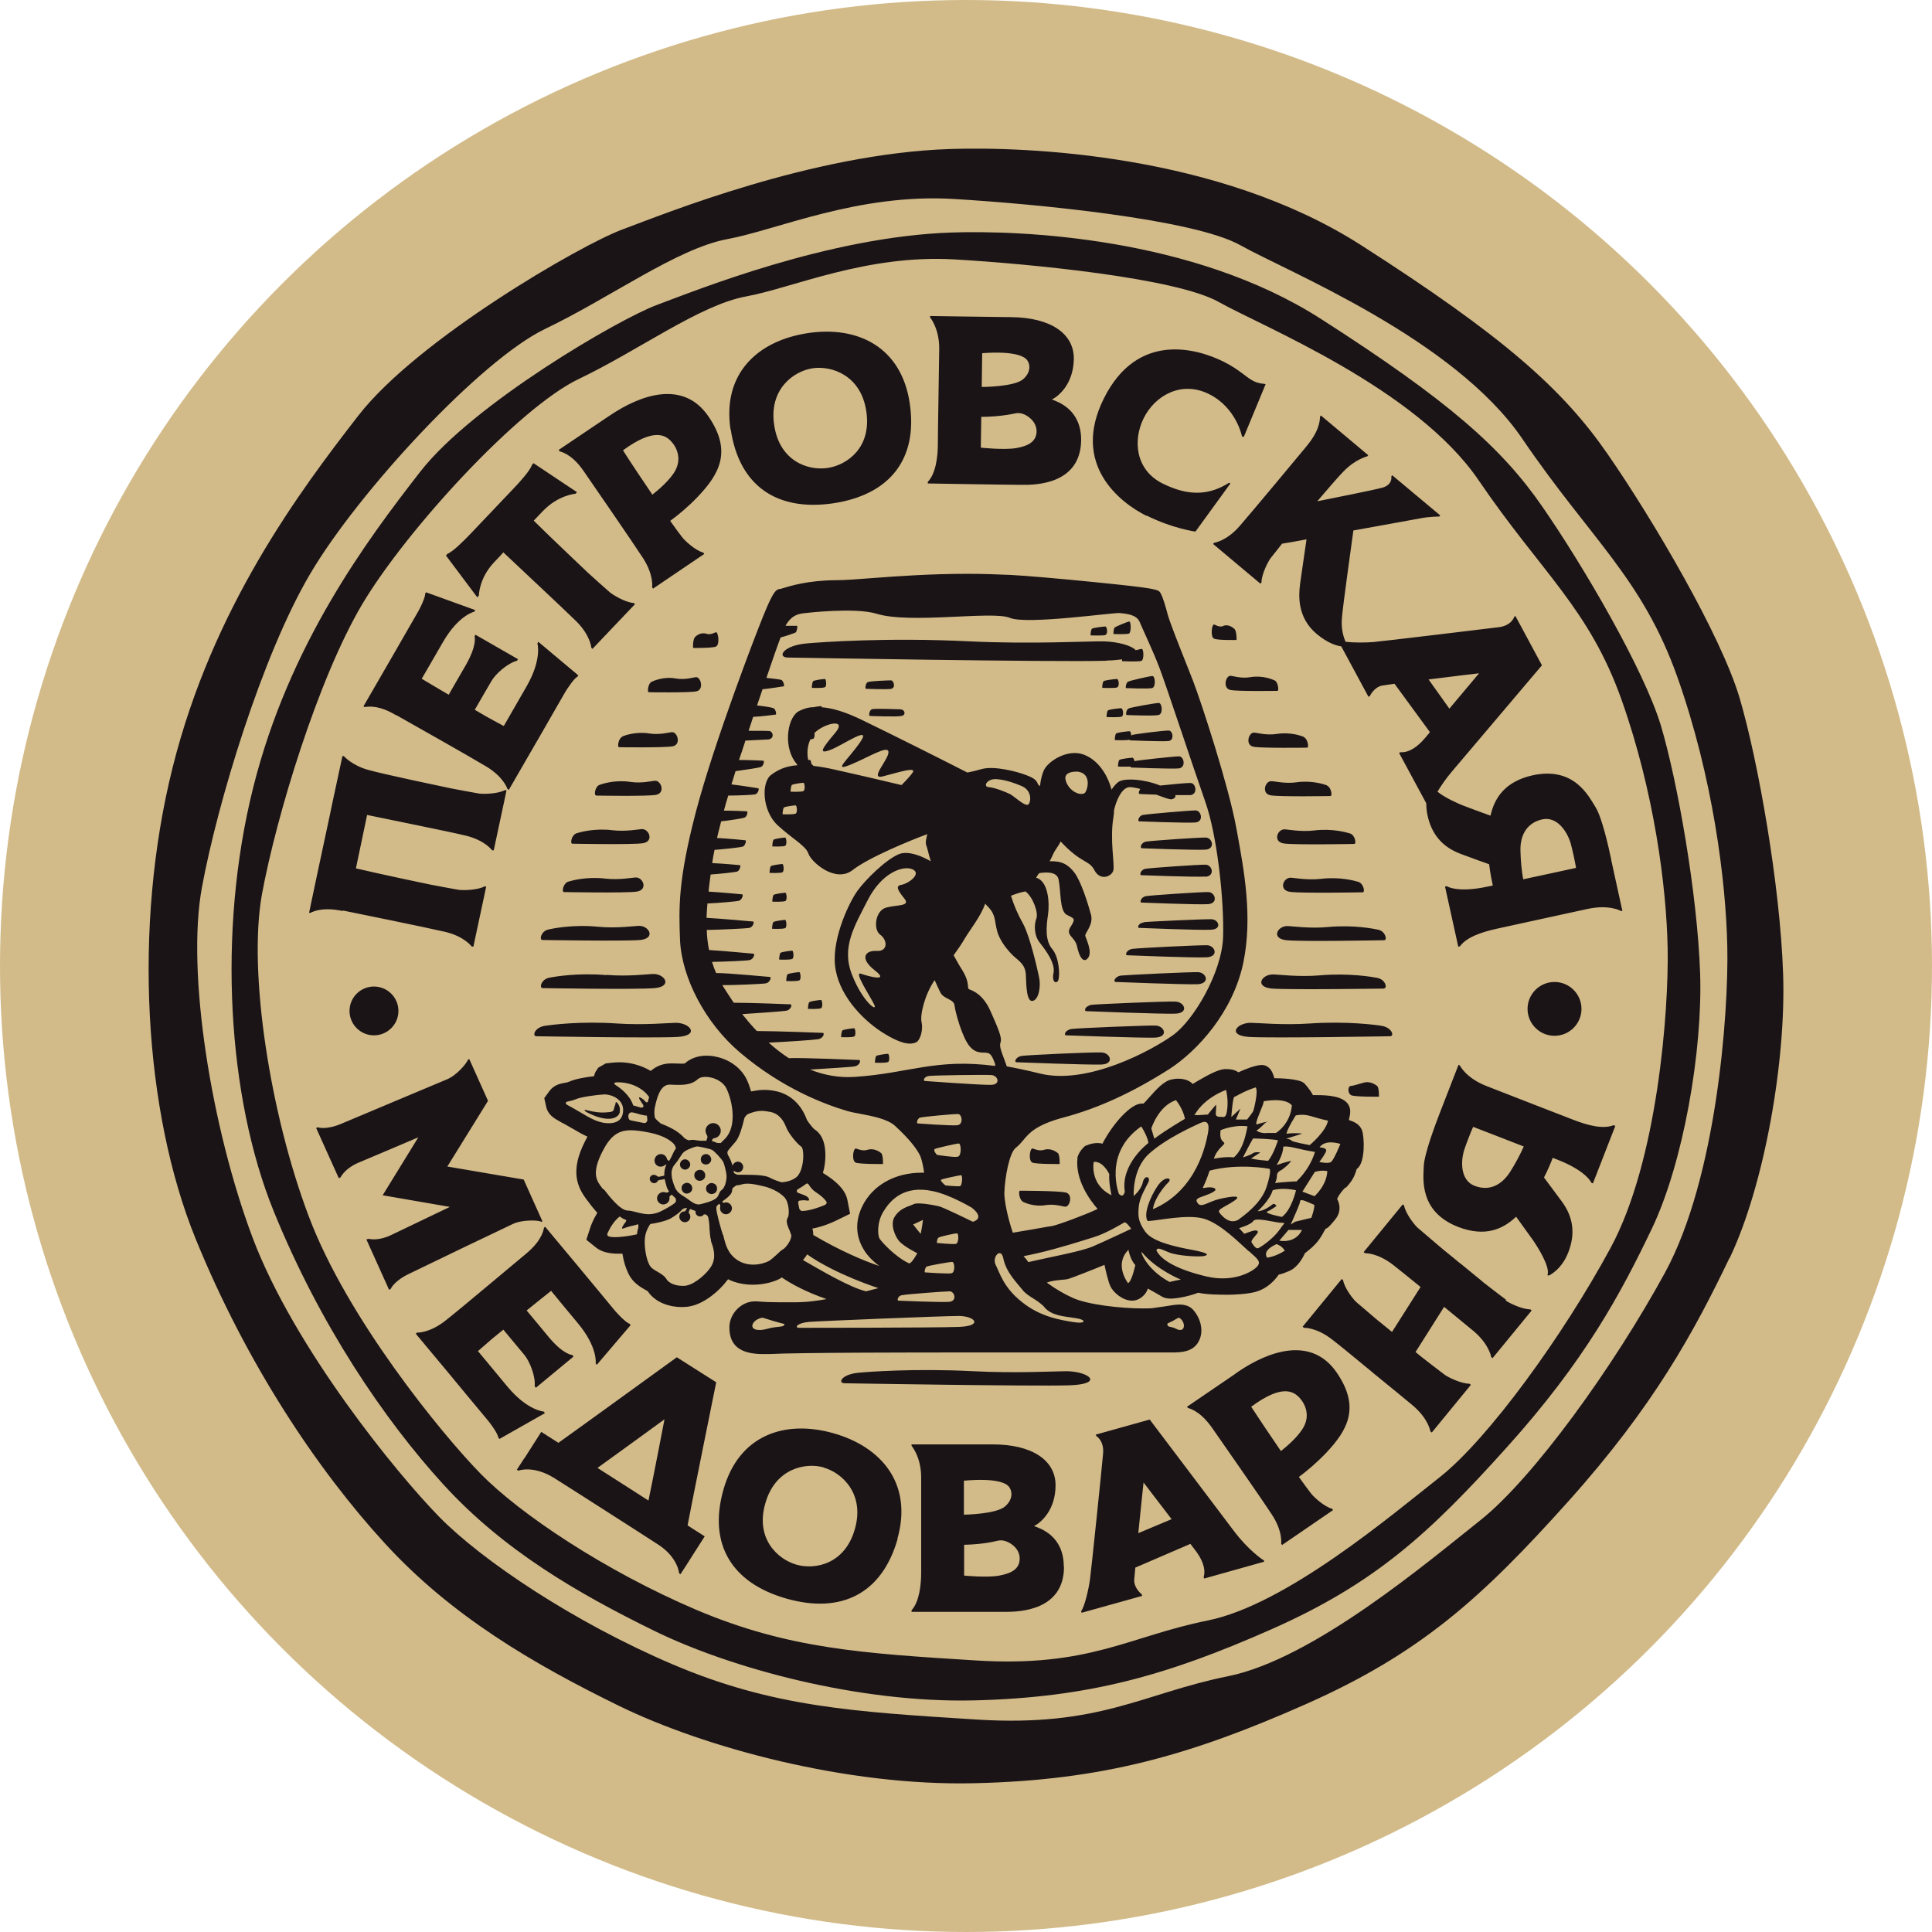
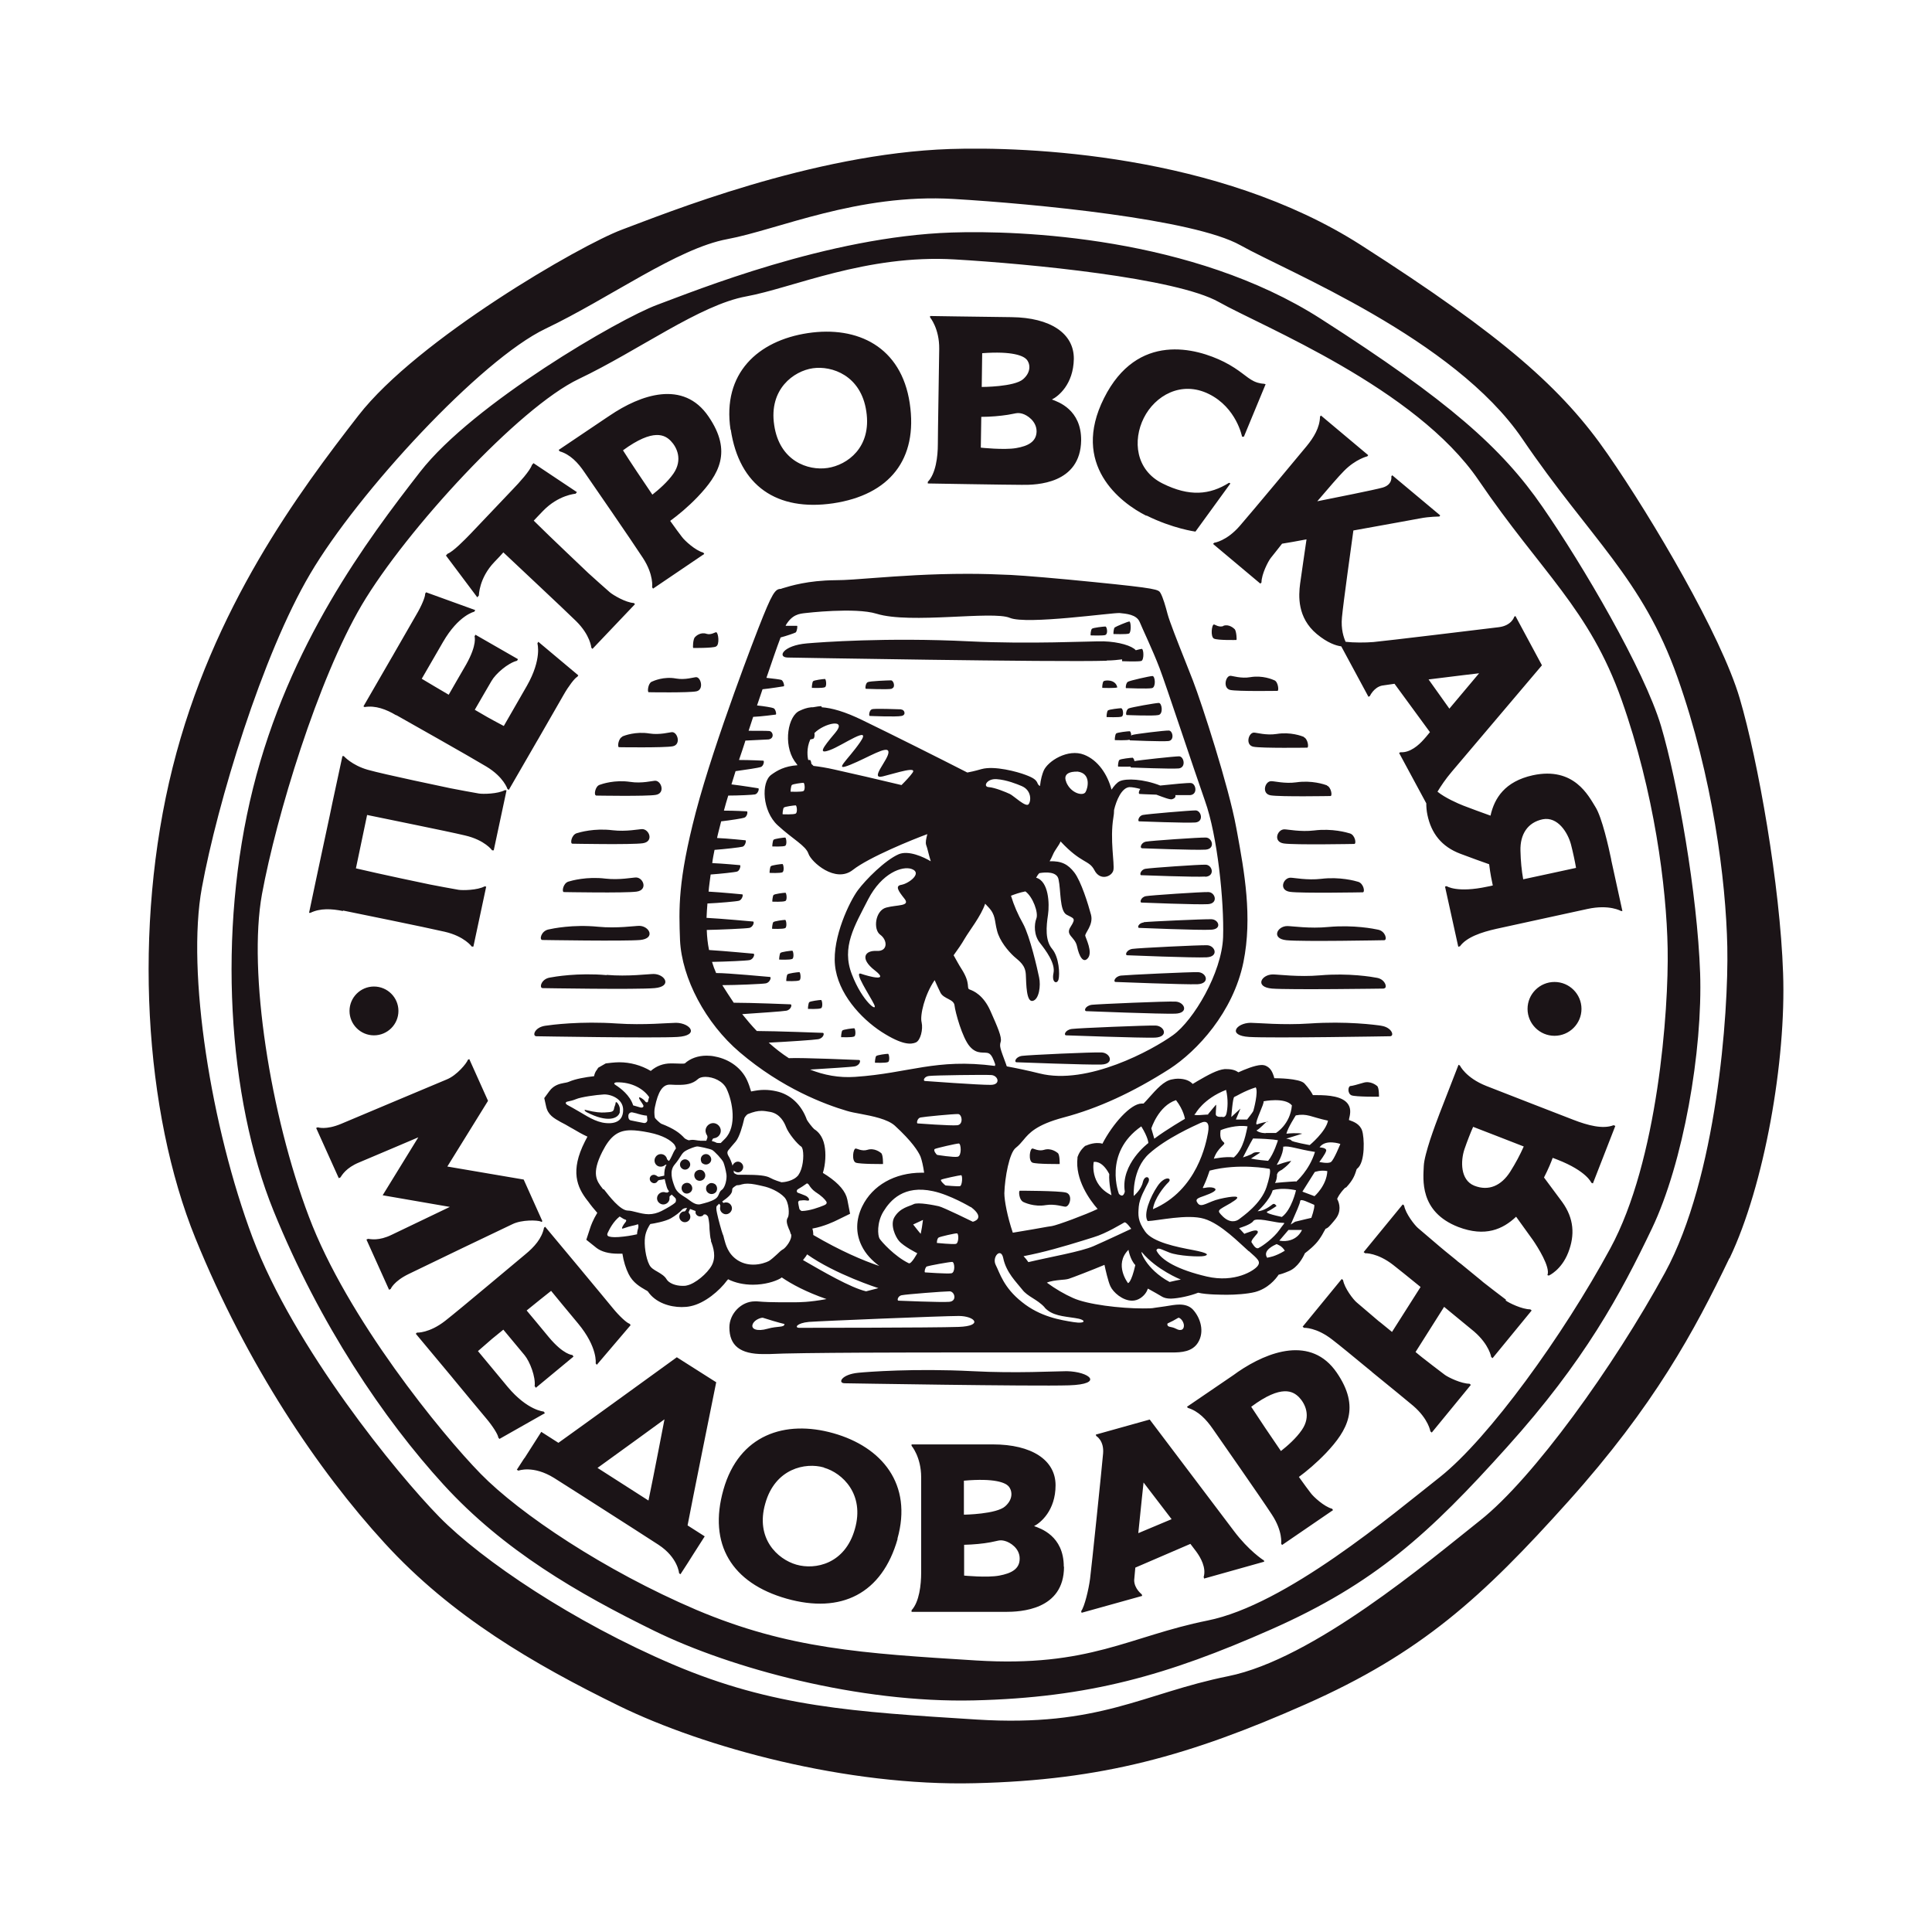
<svg xmlns="http://www.w3.org/2000/svg" width="140" height="140" viewBox="0 0 140 140" fill="none">
-   <circle cx="70" cy="70" r="70" fill="#D2BB89" />
-   <path d="M77.467 100.386C74.9 100.468 61.219 100.237 61.219 100.237C60.672 100.237 60.97 99.592 62.196 99.476C62.858 99.41 66.254 99.146 70.477 99.361C73.591 99.526 76.556 99.361 77.301 99.361C78.957 99.394 80.034 100.303 77.467 100.386ZM38.892 75.091C38.892 75.091 47.471 75.24 49.095 75.141C50.718 75.042 50.039 74.133 48.995 74.116C48.515 74.116 46.66 74.298 44.706 74.166C42.072 73.984 39.935 74.265 39.505 74.331C38.726 74.447 38.544 75.091 38.876 75.091H38.892ZM43.96 70.661C41.857 70.479 40.167 70.777 39.82 70.843C39.207 70.958 39.058 71.603 39.323 71.603C39.323 71.603 46.147 71.719 47.438 71.603C48.73 71.487 48.2 70.595 47.372 70.578C46.991 70.578 45.517 70.777 43.96 70.644V70.661ZM39.306 68.115C39.306 68.115 45.269 68.214 46.395 68.115C47.521 67.999 47.057 67.106 46.329 67.09C45.998 67.09 44.706 67.288 43.347 67.156C41.509 66.974 40.035 67.288 39.737 67.354C39.207 67.47 39.058 68.115 39.306 68.115ZM40.863 64.643C40.863 64.643 45.302 64.726 46.13 64.61C46.958 64.494 46.627 63.602 46.097 63.585C45.848 63.585 44.888 63.783 43.877 63.668C42.519 63.502 41.41 63.816 41.194 63.883C40.797 63.998 40.697 64.643 40.863 64.643ZM41.476 61.138C41.476 61.138 45.766 61.221 46.577 61.105C47.389 60.989 47.057 60.097 46.544 60.08C46.312 60.08 45.368 60.279 44.391 60.163C43.066 59.998 42.006 60.312 41.791 60.378C41.41 60.494 41.294 61.138 41.476 61.138ZM43.182 57.65C43.182 57.65 46.842 57.716 47.521 57.6C48.217 57.485 47.935 56.592 47.488 56.575C47.289 56.575 46.494 56.79 45.666 56.658C44.54 56.493 43.629 56.807 43.447 56.873C43.115 56.989 43.033 57.633 43.182 57.633V57.65ZM45.103 53.385C44.805 53.501 44.722 54.145 44.855 54.145C44.855 54.145 48.134 54.195 48.747 54.079C49.36 53.963 49.111 53.071 48.714 53.054C48.532 53.054 47.819 53.269 47.074 53.153C46.064 52.988 45.252 53.302 45.087 53.368L45.103 53.385ZM100.108 74.331C99.694 74.265 97.557 73.984 94.907 74.166C92.953 74.298 91.098 74.116 90.618 74.116C89.574 74.133 88.912 75.042 90.518 75.141C92.141 75.24 100.721 75.091 100.721 75.091C101.069 75.091 100.87 74.447 100.091 74.331H100.108ZM100.29 71.62C100.555 71.62 100.406 70.975 99.793 70.859C99.462 70.793 97.756 70.496 95.653 70.677C94.096 70.81 92.622 70.611 92.241 70.611C91.412 70.611 90.882 71.52 92.174 71.636C93.466 71.735 100.29 71.636 100.29 71.636V71.62ZM99.876 67.371C99.578 67.305 98.104 67.007 96.265 67.172C94.907 67.305 93.615 67.106 93.284 67.106C92.555 67.106 92.092 68.016 93.218 68.131C94.344 68.247 100.307 68.131 100.307 68.131C100.539 68.131 100.406 67.487 99.876 67.371ZM98.418 63.899C98.203 63.833 97.094 63.519 95.735 63.684C94.725 63.8 93.764 63.602 93.516 63.602C92.986 63.602 92.638 64.511 93.483 64.627C94.311 64.742 98.75 64.66 98.75 64.66C98.932 64.66 98.816 64.015 98.418 63.899ZM97.822 60.394C97.607 60.328 96.547 60.014 95.222 60.179C94.245 60.295 93.317 60.097 93.069 60.097C92.555 60.097 92.224 61.006 93.036 61.122C93.847 61.237 98.137 61.155 98.137 61.155C98.303 61.155 98.203 60.51 97.822 60.394ZM96.15 56.906C95.967 56.84 95.056 56.526 93.93 56.691C93.102 56.807 92.307 56.592 92.108 56.608C91.661 56.608 91.396 57.518 92.075 57.633C92.771 57.749 96.415 57.683 96.415 57.683C96.564 57.683 96.464 57.038 96.15 56.923V56.906ZM94.493 53.401C94.328 53.335 93.516 53.021 92.506 53.186C91.76 53.302 91.048 53.087 90.866 53.087C90.468 53.087 90.22 53.996 90.833 54.112C91.446 54.228 94.725 54.178 94.725 54.178C94.858 54.178 94.775 53.533 94.477 53.418L94.493 53.401ZM48.995 49.169C48.101 49.004 47.372 49.334 47.223 49.401C46.958 49.516 46.892 50.161 47.008 50.161C47.008 50.161 49.923 50.211 50.469 50.095C51.016 49.979 50.801 49.086 50.453 49.07C50.287 49.07 49.658 49.285 48.995 49.169ZM51.894 46.838C52.159 46.722 52.059 45.83 51.894 45.813C51.811 45.813 51.513 46.028 51.198 45.929C50.767 45.78 50.42 46.094 50.353 46.177C50.221 46.309 50.188 46.954 50.237 46.954C50.237 46.954 51.612 46.97 51.877 46.855L51.894 46.838ZM92.357 49.301C92.207 49.235 91.495 48.921 90.601 49.07C89.938 49.186 89.309 48.971 89.16 48.971C88.812 48.971 88.597 49.863 89.143 49.996C89.69 50.111 92.572 50.062 92.572 50.062C92.688 50.062 92.622 49.417 92.357 49.301ZM88.647 45.367C88.332 45.482 88.034 45.251 87.968 45.251C87.802 45.251 87.703 46.144 87.968 46.276C88.233 46.408 89.591 46.375 89.591 46.375C89.64 46.375 89.591 45.73 89.475 45.598C89.408 45.532 89.061 45.201 88.647 45.35V45.367ZM76.788 84.333C76.788 84.333 76.804 83.688 76.655 83.556C76.572 83.49 76.158 83.159 75.645 83.325C75.264 83.44 74.9 83.225 74.817 83.225C74.618 83.225 74.502 84.118 74.817 84.25C75.131 84.366 76.804 84.349 76.804 84.349L76.788 84.333ZM63.985 84.333C63.985 84.333 64.001 83.688 63.852 83.556C63.769 83.49 63.355 83.159 62.842 83.325C62.461 83.44 62.096 83.225 62.014 83.225C61.815 83.225 61.699 84.118 62.014 84.25C62.328 84.366 64.001 84.349 64.001 84.349L63.985 84.333ZM99.926 79.472C99.926 79.472 99.942 78.828 99.793 78.695C99.71 78.629 99.296 78.299 98.783 78.464C98.402 78.58 97.971 78.695 97.872 78.695C97.673 78.695 97.624 79.241 97.938 79.373C98.253 79.489 99.926 79.472 99.926 79.472ZM74.104 87.077C74.237 87.143 74.933 87.474 75.794 87.325C76.44 87.226 77.036 87.441 77.202 87.441C77.533 87.441 77.765 86.548 77.235 86.416C76.705 86.284 73.906 86.284 73.906 86.284C73.79 86.284 73.856 86.928 74.104 87.061V87.077ZM123.196 70.462C123.395 76.166 121.971 84.283 119.702 89.028C117.433 93.773 114.832 98.617 109.201 104.866C103.586 111.115 99.628 114.752 92.108 118.075C84.589 121.398 78.891 123.018 70.577 123.217C62.262 123.415 52.97 120.902 47.405 118.174C41.84 115.446 36.49 112.338 32.151 107.594C27.812 102.849 23.157 95.955 19.828 87.755C16.499 79.555 15.737 67.52 18.338 57.105C20.938 46.689 26.602 39.134 30.445 34.191C34.288 29.248 44.888 23.098 47.621 22.089C50.353 21.081 59.993 17.146 68.953 16.849C73.873 16.683 86.411 17.146 95.702 23.098C104.994 29.049 108.837 32.472 111.768 36.72C114.7 40.953 119.139 48.524 120.364 52.608C121.573 56.691 122.998 64.792 123.196 70.496V70.462ZM120.844 68.727C120.762 64.263 119.867 57.386 117.515 50.74C115.163 44.094 111.702 41.498 107.147 34.803C102.592 28.107 91.429 23.643 88.332 21.891C85.235 20.139 74.585 19.114 69.185 18.799C62.792 18.419 57.426 20.866 54.08 21.478C50.718 22.089 46.279 25.396 41.94 27.462C37.6 29.529 29.435 38.407 26.221 43.829C23.025 49.252 20.027 59.138 18.984 64.792C17.957 70.446 19.596 80.812 22.379 88.152C25.145 95.509 32.002 103.907 34.834 106.8C37.666 109.693 43.795 113.81 50.453 116.653C57.128 119.48 62.494 119.811 70.726 120.323C78.957 120.836 81.823 118.571 87.504 117.43C93.185 116.29 100.837 109.792 104.365 107.015C107.876 104.221 113.259 96.798 116.687 90.466C120.132 84.135 120.927 73.19 120.844 68.727ZM125.316 91.177C122.782 96.451 119.884 101.84 113.64 108.801C107.396 115.761 102.973 119.794 94.609 123.498C86.245 127.201 79.885 129.003 70.643 129.218C61.384 129.449 51.049 126.639 44.855 123.613C38.677 120.588 32.714 117.116 27.878 111.826C23.041 106.552 17.874 98.865 14.164 89.739C10.454 80.613 9.609 67.206 12.508 55.617C15.406 44.028 21.7 35.613 25.973 30.108C30.246 24.602 42.056 17.758 45.087 16.634C48.117 15.51 58.85 11.129 68.838 10.798C74.32 10.616 88.266 11.129 98.617 17.758C108.969 24.387 113.242 28.19 116.505 32.918C119.768 37.63 124.72 46.044 126.062 50.591C127.403 55.137 128.993 64.164 129.209 70.512C129.441 76.86 127.851 85.903 125.333 91.177H125.316ZM125.167 68.611C125.068 63.767 124.107 56.294 121.557 49.086C119.006 41.878 115.246 39.051 110.311 31.794C105.375 24.536 93.267 19.676 89.889 17.774C86.51 15.873 74.966 14.766 69.103 14.418C62.163 14.005 56.349 16.65 52.705 17.328C49.062 18.006 44.225 21.577 39.521 23.825C34.818 26.074 25.94 35.695 22.478 41.581C19 47.466 15.754 58.196 14.628 64.329C13.501 70.462 15.307 81.704 18.305 89.689C21.319 97.674 28.756 106.784 31.836 109.925C34.917 113.066 41.559 117.546 48.78 120.621C56.018 123.696 61.848 124.043 70.775 124.605C79.703 125.167 82.833 122.704 88.994 121.464C95.156 120.224 103.47 113.182 107.28 110.156C111.089 107.131 116.919 99.063 120.662 92.202C124.389 85.341 125.267 73.455 125.167 68.611ZM116.754 62.312L117.565 66.015H117.466C117.466 66.015 116.621 65.519 115.031 65.867C113.458 66.214 109.549 67.057 108.439 67.305C107.329 67.553 106.269 67.916 105.789 68.578C105.723 68.578 105.673 68.611 105.673 68.611L104.712 64.246L104.828 64.213C104.828 64.213 105.574 64.726 107.793 64.246C107.909 64.23 108.025 64.197 108.174 64.164C108.108 63.866 107.992 63.321 107.909 62.626C107.396 62.444 106.601 62.163 105.822 61.866C104.464 61.353 103.719 60.394 103.437 59.055C103.371 58.741 103.354 58.46 103.354 58.212L101.383 54.559L101.483 54.509C102.178 54.559 102.808 53.996 103.172 53.583C103.238 53.517 103.404 53.319 103.619 53.054L101.052 49.549C100.588 49.615 100.257 49.665 100.141 49.681C99.545 49.814 99.263 50.442 99.263 50.442L99.164 50.492L97.193 46.838C96.812 46.788 96.199 46.59 95.421 45.945C93.996 44.755 94.096 43.168 94.212 42.292C94.311 41.614 94.559 39.845 94.675 39.084C93.963 39.217 93.334 39.332 92.903 39.398C92.572 39.812 92.207 40.291 92.092 40.423C91.893 40.672 91.412 41.614 91.412 42.209C91.363 42.259 91.33 42.292 91.33 42.292L87.901 39.415L87.984 39.332C87.984 39.332 88.878 39.217 89.839 38.109C90.8 37.001 94.145 32.984 94.675 32.339C95.205 31.695 95.636 30.984 95.653 30.19L95.719 30.108L99.147 32.984L99.081 33.067C99.081 33.067 98.236 33.265 97.392 34.125C97.011 34.505 96.232 35.414 95.454 36.324C96.696 36.076 99.611 35.497 100.191 35.332C100.936 35.117 100.82 34.522 100.82 34.522L100.886 34.439L104.365 37.349L104.298 37.431C104.298 37.431 103.57 37.431 102.907 37.563C102.675 37.613 100.439 38.01 98.071 38.44C97.922 39.547 97.342 43.664 97.243 44.738C97.16 45.598 97.375 46.21 97.508 46.507C98.071 46.574 98.949 46.574 99.528 46.524C100.29 46.458 107.661 45.565 108.605 45.449C109.549 45.334 109.731 44.689 109.731 44.689L109.814 44.639L111.735 48.21C111.735 48.21 106.352 54.559 105.193 55.931C104.746 56.46 104.414 56.956 104.166 57.369C104.712 57.815 105.656 58.229 106.037 58.377C106.402 58.526 107.462 58.907 108.008 59.105C108.29 57.832 109.052 56.625 111.072 56.179C114.07 55.534 115.114 57.683 115.611 58.477C116.091 59.237 116.571 61.403 116.754 62.279V62.312ZM105.027 51.351C106.087 50.095 107.18 48.789 107.18 48.789C107.18 48.789 105.325 49.004 103.52 49.235L105.027 51.351ZM114.203 62.874C114.137 62.477 113.988 61.767 113.838 61.188C113.607 60.328 112.878 59.154 111.785 59.369C110.692 59.601 110.145 60.461 110.178 61.651C110.195 62.395 110.261 63.073 110.377 63.717C111.636 63.453 113.043 63.139 114.203 62.891V62.874ZM83.065 37.349C84.986 38.307 86.626 38.522 86.626 38.522L89.16 35.034L89.061 34.984C87.669 35.861 86.195 36.009 84.241 35.034C82.286 34.059 82.071 31.91 82.883 30.289C83.694 28.669 85.599 27.561 87.603 28.553C89.607 29.545 90.005 31.645 90.005 31.645H90.137L91.711 27.843L91.595 27.809C91.595 27.809 91.247 27.809 90.866 27.628C90.286 27.347 89.872 26.818 88.696 26.222C86.709 25.23 82.419 24.024 80.001 28.851C77.583 33.662 81.16 36.423 83.081 37.382L83.065 37.349ZM74.038 35.133C72.978 35.133 67.231 35.034 67.231 35.034V34.918C67.811 34.323 67.96 33.083 67.96 32.191C67.96 31.298 68.043 26.751 68.059 25.28C68.076 23.809 67.397 22.999 67.397 22.999V22.899C67.397 22.899 70.51 22.949 73.309 22.982C76.109 23.015 77.831 24.156 77.814 26.008C77.781 27.859 76.688 28.719 76.225 28.95C76.672 29.116 78.361 29.678 78.344 31.91C78.295 35.067 75.115 35.15 74.055 35.133H74.038ZM71.14 28.041C71.14 28.041 73.492 28.041 74.138 27.479C74.784 26.917 74.618 26.288 74.386 26.041C74.154 25.793 73.392 25.429 71.173 25.594L71.14 28.041ZM73.624 32.472C74.502 32.323 75.098 32.009 75.115 31.265C75.115 30.521 74.436 30.074 74.071 29.975C73.707 29.876 73.558 29.975 73.028 30.058C72.498 30.14 71.802 30.207 71.107 30.207L71.073 32.438C71.073 32.438 72.746 32.62 73.624 32.472ZM52.937 31.133C52.324 27.049 54.925 24.685 58.535 24.139C62.146 23.594 65.31 25.131 65.922 29.215C66.535 33.298 64.448 35.861 60.374 36.472C56.3 37.068 53.567 35.216 52.954 31.133H52.937ZM56.101 30.802C56.482 33.414 58.552 34.125 59.976 33.91C61.401 33.695 63.173 32.422 62.776 29.81C62.395 27.198 60.275 26.487 58.9 26.685C57.525 26.884 55.703 28.19 56.101 30.802ZM40.548 32.687L40.482 32.604L43.894 30.306L44.192 30.108C46.411 28.603 49.525 27.495 51.347 30.19C53.086 32.736 52.093 34.389 50.552 36.009C49.84 36.753 49.128 37.332 48.565 37.745C48.879 38.192 49.294 38.754 49.426 38.919C49.608 39.167 50.387 39.895 50.966 40.043C50.999 40.093 51.032 40.142 51.032 40.142L47.322 42.655L47.256 42.556C47.256 42.556 47.389 41.663 46.594 40.44C45.799 39.217 42.834 34.918 42.354 34.224C41.89 33.53 41.31 32.918 40.548 32.703V32.687ZM45.136 32.62C45.666 33.464 46.577 34.819 47.273 35.844C47.737 35.48 48.383 34.918 48.797 34.323C49.492 33.315 49.045 32.405 48.614 31.959C48.2 31.529 47.372 31 45.136 32.637V32.62ZM34.702 43.151C34.702 43.151 34.702 41.895 35.828 40.721C36.109 40.423 36.325 40.209 36.474 40.027C37.468 40.969 40.78 44.061 41.741 45.003C42.784 46.028 42.85 46.937 42.85 46.937L42.933 47.02L46.014 43.78C46.014 43.78 45.981 43.746 45.931 43.697C45.335 43.664 44.424 43.118 44.192 42.92C43.96 42.721 42.867 41.746 42.635 41.531C42.437 41.333 39.886 38.936 38.677 37.729C38.842 37.563 39.041 37.332 39.339 37.034C40.465 35.861 41.708 35.778 41.708 35.778L41.807 35.662L38.66 33.563C38.66 33.563 38.627 33.596 38.544 33.695C38.412 34.108 37.633 34.968 37.169 35.447L34.105 38.671C33.642 39.151 32.83 39.977 32.433 40.126C32.333 40.225 32.317 40.258 32.317 40.258L34.586 43.284L34.685 43.168L34.702 43.151ZM28.706 51.814C29.435 52.227 33.989 54.79 35.248 55.55C36.507 56.311 36.772 57.171 36.772 57.171L36.871 57.237L38.925 53.682L38.975 53.6C39.538 52.624 40.499 50.955 40.846 50.343C41.194 49.731 41.642 49.136 41.84 49.037L41.907 48.938L39.008 46.507L38.942 46.623C38.942 46.623 39.29 47.747 38.18 49.698C37.468 50.938 36.855 52.013 36.507 52.608C36.043 52.36 35.48 52.062 35.315 51.963C35.232 51.913 34.884 51.715 34.404 51.434C34.818 50.723 35.414 49.681 35.613 49.351C35.911 48.822 36.805 48.045 37.468 47.88C37.534 47.78 37.534 47.764 37.534 47.764L34.453 45.995L34.387 46.111C34.387 46.111 34.602 46.689 33.774 48.161C33.31 48.971 32.83 49.781 32.515 50.343C31.803 49.929 31.091 49.5 30.561 49.186C30.876 48.64 31.422 47.698 32.101 46.524C33.228 44.573 34.37 44.325 34.37 44.325L34.437 44.209L30.876 42.92L30.809 43.019C30.826 43.234 30.544 43.912 30.18 44.523C29.849 45.102 29.12 46.359 28.573 47.317L28.441 47.549L28.391 47.632L26.337 51.186L26.42 51.236C27.199 51.103 27.994 51.401 28.706 51.831V51.814ZM24.863 65.982C25.675 66.148 30.809 67.189 32.234 67.52C33.658 67.85 34.188 68.594 34.188 68.594H34.304L35.232 64.246C35.232 64.246 35.182 64.246 35.116 64.23C34.602 64.511 33.526 64.527 33.228 64.478C32.929 64.428 31.488 64.164 31.174 64.098C30.909 64.048 27.464 63.321 25.791 62.924L26.602 59.055C27.927 59.336 32.399 60.229 33.708 60.543C35.132 60.874 35.662 61.618 35.662 61.618H35.778L36.706 57.27C36.706 57.27 36.656 57.27 36.59 57.253C36.076 57.534 35 57.551 34.702 57.501C34.404 57.452 32.963 57.187 32.648 57.121C32.333 57.055 27.812 56.112 26.652 55.782C25.493 55.451 24.913 54.79 24.913 54.79H24.814L24.085 58.179L23.886 59.138L23.323 61.767L22.876 63.866L22.396 66.147H22.495C23.207 65.8 24.035 65.85 24.847 66.015L24.863 65.982ZM116.936 81.539L117.052 81.589L115.428 85.755L115.313 85.705C115.313 85.705 114.981 84.862 112.861 84.035C112.762 83.986 112.629 83.953 112.513 83.903C112.414 84.184 112.199 84.713 111.884 85.325C112.215 85.771 112.712 86.433 113.209 87.11C114.054 88.284 114.137 89.491 113.64 90.764C113.143 92.037 112.232 92.434 112.232 92.434L112.133 92.401C112.364 91.822 111.404 90.334 111.089 89.871C110.857 89.54 110.195 88.631 109.863 88.168C108.903 89.078 107.627 89.656 105.673 88.912C102.824 87.805 103.139 85.424 103.172 84.498C103.189 84.052 103.404 83.308 103.636 82.581C103.884 81.837 104.149 81.126 104.315 80.696L105.69 77.158L105.789 77.208C105.789 77.208 106.203 78.1 107.71 78.695C109.217 79.291 112.944 80.729 114.004 81.142C115.064 81.555 116.157 81.837 116.919 81.539H116.936ZM110.41 83.076C109.217 82.614 107.876 82.085 106.75 81.655C106.584 82.018 106.319 82.696 106.12 83.275C105.839 84.118 105.806 85.507 106.832 85.92C107.876 86.333 108.787 85.92 109.433 84.912C109.83 84.283 110.145 83.688 110.41 83.093V83.076ZM91.578 113.049L91.611 113.165L87.255 114.388L87.222 114.273C87.421 113.611 87.007 112.867 86.676 112.421C86.626 112.355 86.46 112.14 86.261 111.875L82.27 113.595C82.22 114.058 82.204 114.388 82.187 114.504C82.187 115.116 82.734 115.529 82.734 115.529L82.767 115.645L78.378 116.868L78.344 116.752C78.593 116.422 78.891 115.165 78.99 114.405C79.09 113.661 79.852 106.288 79.934 105.329C80.017 104.386 79.438 104.056 79.438 104.056L79.404 103.957L83.313 102.865C83.313 102.865 88.332 109.511 89.408 110.933C90.485 112.371 91.545 113.049 91.545 113.049H91.578ZM84.903 110.09C83.91 108.784 82.866 107.428 82.866 107.428C82.866 107.428 82.667 109.28 82.485 111.098L84.887 110.09H84.903ZM77.102 113.529C77.102 116.686 73.922 116.802 72.862 116.802H66.055V116.686C66.618 116.075 66.751 114.835 66.751 113.959V107.048C66.751 105.577 66.055 104.767 66.055 104.767V104.667H71.951C74.75 104.667 76.49 105.792 76.49 107.627C76.49 109.462 75.396 110.355 74.933 110.586C75.38 110.751 77.086 111.28 77.086 113.529H77.102ZM69.864 109.759C69.864 109.759 72.216 109.726 72.846 109.148C73.492 108.569 73.309 107.941 73.078 107.693C72.846 107.445 72.084 107.098 69.848 107.296V109.743L69.864 109.759ZM73.889 112.934C73.889 112.19 73.194 111.76 72.812 111.661C72.432 111.561 72.316 111.661 71.769 111.76C71.239 111.859 70.56 111.925 69.864 111.942V114.173C69.864 114.173 71.537 114.339 72.415 114.173C73.293 114.008 73.889 113.694 73.889 112.95V112.934ZM65.045 111.512C63.918 115.479 60.97 116.967 56.995 115.843C53.037 114.719 51.297 111.909 52.424 107.941C53.55 103.973 56.879 102.865 60.391 103.857C63.902 104.849 66.154 107.544 65.028 111.512H65.045ZM59.695 106.337C58.37 105.957 56.167 106.403 55.455 108.949C54.726 111.479 56.333 112.983 57.707 113.38C59.082 113.777 61.235 113.33 61.947 110.801C62.676 108.271 61.036 106.734 59.711 106.354L59.695 106.337ZM94.129 107.032C94.444 107.478 94.858 108.04 94.99 108.205C95.172 108.453 95.951 109.181 96.53 109.33C96.564 109.379 96.597 109.429 96.597 109.429L92.903 111.958L92.837 111.859C92.837 111.859 92.969 110.966 92.158 109.743C91.363 108.519 88.365 104.238 87.885 103.543C87.404 102.849 86.841 102.254 86.079 102.022L86.013 101.94L89.408 99.625L89.707 99.41C91.909 97.906 95.023 96.782 96.862 99.46C98.601 101.989 97.64 103.642 96.1 105.279C95.388 106.023 94.675 106.618 94.112 107.032H94.129ZM94.129 101.245C93.715 100.832 92.887 100.286 90.667 101.94C91.214 102.783 92.125 104.138 92.82 105.147C93.284 104.783 93.93 104.221 94.344 103.609C95.023 102.617 94.576 101.708 94.129 101.245ZM39.406 102.287C39.406 102.287 38.23 102.221 36.789 100.501C35.878 99.394 35.083 98.451 34.635 97.906C35.033 97.559 35.513 97.145 35.662 97.013C35.729 96.963 36.043 96.699 36.474 96.352C37.004 96.996 37.766 97.906 38.014 98.203C38.395 98.666 38.826 99.774 38.743 100.452C38.826 100.534 38.826 100.567 38.826 100.567L41.559 98.303L41.476 98.187C41.476 98.187 40.846 98.187 39.77 96.897C39.174 96.17 38.577 95.459 38.163 94.963C38.809 94.434 39.455 93.922 39.935 93.541C40.333 94.037 41.029 94.864 41.89 95.905C43.331 97.641 43.165 98.799 43.165 98.799L43.248 98.898L45.699 96.021L45.617 95.922C45.418 95.872 44.871 95.36 44.424 94.814C44.01 94.302 43.066 93.178 42.37 92.335L42.205 92.136L42.138 92.053L39.505 88.896L39.422 88.962C39.273 89.739 38.71 90.367 38.064 90.896C37.418 91.425 33.426 94.798 32.267 95.707C31.108 96.616 30.213 96.567 30.213 96.567L30.13 96.649L32.764 99.807L32.83 99.89C33.542 100.749 34.768 102.237 35.232 102.783C35.695 103.328 36.093 103.957 36.109 104.171L36.192 104.271L39.488 102.403L39.406 102.303V102.287ZM109.135 94.186C108.886 94.004 107.727 93.112 107.478 92.913C107.396 92.83 106.849 92.401 105.872 91.591C105.872 91.591 105.789 91.524 105.739 91.491C105.673 91.442 105.607 91.392 105.541 91.326C104.895 90.814 104.414 90.4 104.331 90.334C104.083 90.136 102.99 89.177 102.741 88.978C102.51 88.78 101.847 87.937 101.748 87.358C101.698 87.309 101.648 87.276 101.648 87.276L98.816 90.731L98.915 90.814C98.915 90.814 99.81 90.764 100.969 91.673C101.367 91.987 102.112 92.582 102.94 93.26L100.87 96.517C100.356 96.104 99.992 95.79 99.909 95.74C99.661 95.542 98.568 94.583 98.319 94.385C98.071 94.186 97.425 93.343 97.325 92.764C97.276 92.715 97.226 92.682 97.226 92.682L94.394 96.137L94.493 96.219C94.493 96.219 95.388 96.17 96.547 97.079C97.044 97.459 98.071 98.303 99.131 99.179C99.131 99.179 99.263 99.278 99.313 99.328C99.363 99.361 99.412 99.41 99.445 99.443C100.853 100.584 101.913 101.46 102.41 101.874C103.52 102.832 103.652 103.725 103.652 103.725L103.752 103.808L106.584 100.353C106.584 100.353 106.551 100.319 106.485 100.27C105.888 100.27 104.944 99.807 104.696 99.625C104.447 99.443 103.288 98.551 103.04 98.352C102.99 98.319 102.841 98.187 102.576 97.972L104.646 94.699C105.656 95.525 106.418 96.153 106.816 96.484C107.926 97.443 108.058 98.336 108.058 98.336L108.157 98.418L110.99 94.963C110.99 94.963 110.957 94.93 110.89 94.88C110.294 94.88 109.35 94.418 109.102 94.236L109.135 94.186ZM39.207 88.549L39.306 88.499L37.948 85.474L32.416 84.531L35.364 79.77L34.006 76.745L33.907 76.794C33.824 77.042 33.112 77.918 32.383 78.216C31.654 78.514 25.824 80.977 24.714 81.44C23.605 81.903 23.025 81.688 23.025 81.688L22.909 81.737L24.549 85.374L24.665 85.325C24.781 85.159 25.062 84.63 26.023 84.234C26.818 83.903 30.312 82.415 30.312 82.415L27.729 86.614L32.598 87.457C32.598 87.457 29.186 89.094 28.391 89.474C27.447 89.937 26.867 89.788 26.669 89.772L26.553 89.822L28.192 93.459L28.308 93.409C28.308 93.409 28.524 92.847 29.617 92.318C30.694 91.789 36.408 89.045 37.12 88.714C37.816 88.367 38.958 88.416 39.19 88.516L39.207 88.549ZM51.894 100.187C51.894 100.187 50.055 109.28 49.824 110.536L51.066 111.33L50.221 112.652L49.824 113.281L49.31 114.074L49.211 114.008C49.211 114.008 49.128 112.867 47.72 111.942L45.848 110.735L41.973 108.255L40.151 107.098C38.627 106.155 37.567 106.569 37.567 106.569L37.451 106.503L37.965 105.709L38.031 105.626L39.223 103.758L40.465 104.552C41.724 103.659 49.045 98.352 49.045 98.352L51.91 100.171L51.894 100.187ZM48.151 102.849C48.151 102.849 44.706 105.362 43.298 106.37L46.991 108.734C47.372 106.916 48.151 102.849 48.151 102.849ZM114.6 73.108C114.6 72.033 113.723 71.157 112.646 71.157C111.569 71.157 110.692 72.033 110.692 73.108C110.692 74.182 111.569 75.058 112.646 75.058C113.723 75.058 114.6 74.182 114.6 73.108ZM25.327 73.256C25.327 74.232 26.122 75.025 27.099 75.025C28.077 75.025 28.872 74.232 28.872 73.256C28.872 72.281 28.077 71.487 27.099 71.487C26.122 71.487 25.327 72.281 25.327 73.256ZM91.86 81.275C91.86 81.275 91.827 81.275 91.793 81.308C91.893 81.291 91.909 81.308 91.86 81.275ZM44.904 80.547C44.954 80.299 44.871 80.101 44.772 79.968C44.656 79.803 44.606 79.869 44.606 79.935C44.606 80.068 44.507 80.183 44.49 80.365C44.441 80.613 44.176 80.58 43.828 80.613C43.53 80.63 43.165 80.613 42.437 80.431C42.304 80.398 42.354 80.514 42.519 80.597C44.01 81.374 44.822 81.076 44.921 80.564L44.904 80.547ZM97.458 86.085C97.06 86.499 96.945 86.763 96.895 86.879C97.077 87.21 97.21 87.788 96.779 88.334L96.646 88.499C96.348 88.846 96.249 88.978 96.05 89.045C96.034 89.094 96 89.144 95.967 89.193C95.885 89.359 95.752 89.59 95.586 89.822C95.288 90.251 94.775 90.648 94.559 90.814C94.427 91.111 94.046 91.838 93.417 92.103C93.069 92.252 92.82 92.335 92.655 92.368C92.439 92.698 91.876 93.376 90.949 93.624C90.369 93.773 89.458 93.822 88.961 93.822C88.58 93.822 87.421 93.822 86.825 93.674C86.245 93.905 85.4 94.087 84.854 94.103C84.572 94.103 84.373 94.054 84.224 93.971C84.059 93.872 83.578 93.591 83.181 93.376C83.098 93.624 82.932 93.872 82.634 94.07C82.452 94.186 82.253 94.252 82.038 94.252C81.342 94.252 80.663 93.641 80.465 93.211C80.299 92.864 80.1 91.971 80.034 91.657C79.123 92.037 77.715 92.582 77.45 92.665C77.284 92.715 77.086 92.731 76.854 92.748C76.523 92.781 76.109 92.83 75.86 92.946C76.49 93.409 77.152 93.789 77.748 94.054C78.792 94.533 81.193 94.814 82.816 94.814C83.181 94.814 83.479 94.814 83.694 94.765C83.959 94.732 84.191 94.699 84.406 94.665C84.82 94.599 85.168 94.533 85.466 94.533C85.88 94.533 86.212 94.649 86.444 94.897C86.99 95.492 87.305 96.501 86.808 97.294C86.394 97.955 85.615 98.005 84.936 98.005C84.771 98.005 84.605 98.005 84.44 98.005C84.257 98.005 84.075 98.005 83.876 98.005H69.036C67.165 98.005 57.757 98.005 55.72 98.121C55.571 98.121 55.438 98.121 55.306 98.121C53.633 98.121 52.854 97.509 52.854 96.186C52.854 95.195 53.716 94.302 54.693 94.302C54.743 94.302 54.809 94.302 54.858 94.302C55.389 94.351 55.985 94.368 56.515 94.368H57.492C57.923 94.368 58.635 94.368 59.894 94.136C58.419 93.624 57.376 93.062 56.647 92.566C56.614 92.599 56.581 92.615 56.531 92.649C56.15 92.864 55.405 93.095 54.56 93.095C53.898 93.095 53.285 92.963 52.755 92.698C52.739 92.731 52.722 92.764 52.689 92.781C52.142 93.525 51.082 94.434 50.055 94.649C49.84 94.699 49.625 94.715 49.393 94.715C48.565 94.715 47.505 94.418 46.941 93.574C46.892 93.541 46.826 93.492 46.776 93.475C46.411 93.26 45.865 92.963 45.55 92.318C45.352 91.921 45.186 91.409 45.103 90.847C44.987 90.847 44.871 90.847 44.772 90.847C44.109 90.847 43.579 90.698 43.231 90.433L42.486 89.838L42.784 88.929C42.817 88.83 42.967 88.4 43.281 87.887C43.049 87.623 42.817 87.342 42.619 87.061L42.552 86.978C41.824 86.036 41.294 84.862 42.387 82.713C42.453 82.581 42.519 82.465 42.569 82.366C42.205 82.2 41.857 82.002 41.526 81.803L41.377 81.721C41.078 81.539 40.83 81.407 40.631 81.308C40.134 81.026 39.704 80.795 39.571 80.167L39.439 79.572L39.803 79.076C40.134 78.613 40.598 78.53 40.846 78.481C40.946 78.464 41.145 78.431 41.244 78.381C41.691 78.183 42.437 78.051 43.049 77.985C43.082 77.819 43.132 77.671 43.265 77.505L43.347 77.373L43.894 77.059L44.325 77.009C44.507 76.993 44.689 76.976 44.871 76.976C45.666 76.976 46.461 77.191 47.157 77.604C47.571 77.241 48.068 77.059 48.614 77.059H48.747C48.962 77.059 49.161 77.075 49.31 77.075C49.509 77.075 49.592 77.075 49.625 77.059C50.022 76.695 50.585 76.497 51.198 76.497C51.413 76.497 51.612 76.513 51.828 76.563C52.871 76.761 53.732 77.406 54.13 78.266C54.246 78.514 54.345 78.811 54.428 79.092C54.759 79.026 55.057 78.977 55.372 78.977C55.687 78.977 55.952 79.01 56.25 79.076C57.26 79.291 58.072 80.035 58.469 81.142C58.535 81.275 58.867 81.704 58.999 81.82C59.264 81.985 59.612 82.316 59.745 82.994C59.861 83.572 59.827 84.349 59.629 84.994C59.728 85.06 59.844 85.126 59.943 85.193C60.805 85.771 61.285 86.35 61.401 86.928L61.6 87.954L60.656 88.416C60.49 88.499 59.711 88.879 58.867 89.028C58.916 89.177 58.933 89.326 58.933 89.491C60.904 90.648 62.544 91.343 63.72 91.739C63.206 91.359 62.726 90.88 62.428 90.251C61.997 89.359 62.014 88.383 62.477 87.424C63.223 85.887 64.846 84.978 66.784 84.978C66.833 84.978 66.9 84.978 66.966 84.978C66.9 84.498 66.8 84.068 66.701 83.804C66.535 83.424 66.088 82.713 64.846 81.572C64.316 81.093 63.223 80.878 62.345 80.712C61.98 80.646 61.633 80.58 61.368 80.498C59.794 80.035 56.68 78.877 53.6 76.249C51.132 74.149 49.409 70.892 49.277 68.131C49.194 65.85 49.111 63.866 50.42 58.857C51.811 53.567 54.925 45.598 54.958 45.515C55.968 42.936 56.167 42.672 56.598 42.672C56.598 42.672 56.647 42.639 56.73 42.622C57.277 42.457 58.552 42.06 60.523 42.044C61.285 42.044 62.262 41.961 63.372 41.878C65.161 41.746 67.397 41.581 70.129 41.581C71.173 41.581 72.216 41.614 73.26 41.663C74.27 41.713 76.788 41.928 79.239 42.176C83.893 42.639 83.943 42.721 84.092 42.969C84.274 43.284 84.473 43.978 84.605 44.49C84.738 45.003 85.35 46.557 85.897 47.929C86.096 48.425 86.278 48.904 86.444 49.318C87.09 50.988 89.044 57.022 89.574 59.931L89.64 60.279C90.17 63.172 90.767 66.445 90.104 69.719C89.359 73.356 86.742 76.166 84.754 77.456C82.088 79.158 79.57 80.316 77.069 80.977C75.082 81.506 74.568 82.118 74.171 82.597C74.005 82.795 73.839 82.994 73.608 83.176C73.144 83.523 72.812 85.325 72.779 86.466C72.779 86.995 72.995 88.152 73.392 89.326C74.386 89.16 75.38 88.995 75.893 88.896L76.225 88.846C76.622 88.78 78.676 88.02 79.537 87.606C78.957 86.945 77.897 85.474 78.079 83.903V83.853L78.096 83.804C78.262 83.341 78.576 83.093 78.609 83.06L78.643 83.027H78.676C78.676 83.027 79.04 82.845 79.471 82.829C79.603 82.829 79.752 82.829 79.885 82.878C80.63 81.44 81.922 79.985 82.717 79.968C82.767 79.968 82.816 79.968 82.866 79.968C82.982 79.853 83.115 79.704 83.247 79.555C83.794 78.943 84.34 78.315 84.936 78.216C85.085 78.183 85.235 78.166 85.35 78.166C85.897 78.166 86.228 78.332 86.427 78.547C86.526 78.497 86.642 78.414 86.758 78.348C87.553 77.885 88.216 77.522 88.729 77.472C88.779 77.472 88.845 77.472 88.895 77.472C89.293 77.472 89.558 77.571 89.74 77.704C90.17 77.505 90.932 77.191 91.396 77.174C91.545 77.174 91.661 77.191 91.777 77.257C92.108 77.422 92.224 77.753 92.307 78.001C92.307 78.034 92.34 78.084 92.34 78.133C92.373 78.133 92.406 78.133 92.439 78.133C92.456 78.133 94.129 78.133 94.51 78.497C94.51 78.497 94.924 78.927 95.139 79.357C95.239 79.357 95.354 79.357 95.454 79.357C96.265 79.357 97.309 79.439 97.69 80.018C97.938 80.382 97.822 80.812 97.756 81.093C97.756 81.109 97.756 81.142 97.756 81.175C97.756 81.175 97.756 81.175 97.789 81.175C98.071 81.275 98.534 81.44 98.7 81.919C98.866 82.382 98.949 84.217 98.352 84.68C98.303 84.713 98.303 84.73 98.253 84.895C98.17 85.143 98.054 85.507 97.557 86.036L97.458 86.085ZM56.83 95.939C56.83 95.939 56.432 95.856 55.289 95.492C55.206 95.459 54.676 95.608 54.544 95.955C54.395 96.319 54.875 96.501 55.62 96.286C56.366 96.071 56.846 96.219 56.846 95.939H56.83ZM84.589 95.939C84.589 96.219 84.837 96.087 85.218 96.286C85.599 96.501 85.847 96.319 85.781 95.955C85.698 95.608 85.433 95.459 85.384 95.492C84.787 95.856 84.589 95.872 84.589 95.939ZM93.897 80.828C93.897 80.828 93.317 81.721 93.218 82.151C94.029 82.068 94.361 82.151 94.361 82.151L93.201 82.514C93.201 82.514 93.532 82.547 93.582 82.647C93.615 82.746 94.907 82.977 94.907 82.977C94.907 82.977 96.083 82.002 96.232 81.208C94.99 80.944 94.742 80.663 93.88 80.828H93.897ZM92.506 87.391C92.506 87.391 92.025 87.722 91.876 87.772C91.727 87.838 91.677 87.92 92.887 88.185C93.599 87.672 93.913 86.251 93.913 86.251C93.913 86.251 92.953 86.019 92.224 86.251C92.009 86.995 91.131 87.772 91.131 87.772C91.595 87.755 92.058 87.391 92.207 87.276C92.373 87.143 92.506 87.408 92.506 87.408V87.391ZM89.243 87.143C88.216 87.739 88.133 87.672 88.613 88.152C89.11 88.631 89.558 88.532 89.806 88.334C90.054 88.135 91.379 87.243 91.777 86.019C92.174 84.796 91.992 84.697 91.992 84.697C91.992 84.697 89.789 84.267 87.653 84.829C87.653 84.829 87.421 85.54 87.222 85.936C87.156 86.085 87.09 86.118 87.355 86.069C87.52 86.036 87.736 86.019 87.918 86.069C88.382 86.218 87.752 86.482 87.288 86.647C86.825 86.813 86.543 86.879 86.808 87.21C87.073 87.54 87.537 87.077 88.382 86.879C89.243 86.68 90.253 86.548 89.226 87.143H89.243ZM87.934 83.969C87.934 83.969 88.812 83.787 89.408 83.87C90.154 83.225 90.303 82.002 90.402 81.622C89.64 81.489 88.68 81.787 88.448 81.903C88.365 82.531 88.547 82.647 88.696 82.795C88.845 82.944 88.233 83.126 87.951 83.986L87.934 83.969ZM91.313 83.523L90.651 83.953C90.651 83.953 91.065 84.052 91.893 84.118C92.307 83.622 92.605 82.63 92.605 82.63C92.605 82.63 92.29 82.531 90.8 82.498C90.618 82.795 90.071 83.87 90.071 83.87C90.071 83.87 90.651 83.688 90.783 83.572C90.916 83.457 91.346 83.49 91.297 83.523H91.313ZM93.913 85.639C93.913 85.639 94.874 84.829 95.288 83.473C94.013 83.275 93.433 83.01 92.986 83.093C93.002 83.639 92.539 84.366 92.539 84.366V84.416C92.771 84.333 93.234 84.184 93.566 84.118C93.35 84.449 92.87 84.779 92.87 84.779C92.87 84.779 92.622 84.879 92.572 85.027C92.572 85.044 92.555 85.06 92.539 85.077C92.539 85.325 92.489 85.573 92.39 85.722C93.218 85.639 93.897 85.606 93.897 85.606L93.913 85.639ZM91.048 81.489C91.446 81.357 91.677 81.308 91.793 81.291C91.628 81.39 91.33 81.77 91.048 81.919C91.247 82.101 91.711 82.134 91.744 82.101C91.777 82.101 92.456 82.101 92.456 82.101C92.456 82.101 93.499 81.489 93.615 80.101C93.118 79.489 91.562 79.803 91.562 79.803C91.644 79.935 90.932 81.291 91.048 81.456V81.489ZM89.226 80.944L89.889 80.332L89.558 81.126H90.369C90.369 81.126 90.783 80.597 90.816 80.514C90.849 80.415 91.197 79.125 90.998 78.795C90.154 79.059 89.558 79.456 89.442 79.489C89.326 79.522 89.226 80.944 89.226 80.944ZM87.537 80.745C87.537 80.745 88.034 80.134 88.1 80.068C88.166 79.985 88.1 80.464 88.1 80.729C88.1 80.993 88.547 80.927 88.547 80.927C88.547 80.927 88.796 81.043 88.878 80.679C88.961 80.316 89.011 79.671 88.845 78.977C87.189 79.621 86.626 80.696 86.626 80.696C86.245 80.911 87.487 80.745 87.57 80.762L87.537 80.745ZM83.429 81.77L83.645 82.514C84.522 81.853 85.864 81.076 85.864 81.076C85.864 81.076 85.781 80.448 85.218 79.72C83.943 80.134 83.429 81.77 83.429 81.77ZM81.111 86.532C81.111 86.532 81.376 86.862 81.508 86.35C81.193 84.333 83.214 82.829 83.214 82.829C83.214 82.829 83.214 82.448 82.701 81.622C79.901 83.572 81.094 86.548 81.094 86.548L81.111 86.532ZM80.547 86.631C80.547 86.631 80.332 85.689 80.382 85.077C79.835 84.035 79.255 84.201 79.255 84.201C79.255 84.201 78.924 85.821 80.547 86.614V86.631ZM72.117 77.125C72.001 76.794 71.868 76.43 71.653 76.331C71.338 76.183 70.825 76.464 70.278 75.835C69.732 75.224 69.218 73.323 69.169 72.86C69.119 72.397 68.407 72.397 68.158 71.95C68.043 71.735 67.927 71.454 67.728 71.025C66.999 72.083 66.651 73.587 66.784 74.083C66.9 74.596 66.701 75.389 66.37 75.538C66.022 75.687 65.409 75.753 63.885 74.777C62.361 73.785 60.705 71.967 60.506 69.933C60.308 67.9 61.583 65.288 62.163 64.511C62.726 63.75 64.134 62.329 65.127 61.899C65.84 61.601 66.916 62.097 67.446 62.411C67.297 61.932 67.198 61.436 67.115 61.237C67.049 61.039 67.115 60.775 67.198 60.444C66.154 60.824 62.974 62.114 61.798 63.039C60.54 64.031 58.784 62.461 58.585 61.866C58.386 61.271 57.459 60.824 56.349 59.799C55.239 58.774 55.14 56.691 55.885 56.146C56.316 55.831 56.846 55.517 57.79 55.451C57.724 55.352 57.658 55.253 57.575 55.154C56.73 53.897 57.111 51.847 57.956 51.5C58.204 51.384 58.453 51.285 58.784 51.252C58.8 51.252 58.834 51.252 58.867 51.252H58.9C59.132 51.203 59.446 51.169 59.496 51.169C59.513 51.169 59.546 51.203 59.546 51.252C60.258 51.302 61.202 51.55 62.544 52.211C64.664 53.236 68.092 54.955 70.096 55.98C70.328 55.931 70.543 55.898 71.123 55.732C72.067 55.468 73.74 55.931 74.303 56.146C74.883 56.361 75.098 56.509 75.198 56.79C75.231 56.856 75.28 56.923 75.363 56.956C75.413 56.46 75.529 56.08 75.628 55.848C75.926 55.154 77.384 54.228 78.56 54.691C79.57 55.087 80.249 56.112 80.547 57.22C80.713 56.972 80.928 56.708 81.144 56.608C81.607 56.394 82.85 56.443 84.075 56.923C84.986 56.823 86.063 56.724 86.278 56.741C86.659 56.741 86.825 57.567 86.245 57.617C86.063 57.617 85.649 57.617 85.168 57.617C85.218 57.782 85.085 57.865 84.936 57.914C84.787 57.964 84.324 57.782 83.794 57.584C83.131 57.567 82.585 57.534 82.585 57.534C82.485 57.534 82.518 57.319 82.634 57.171C82.32 57.088 82.055 57.038 81.839 57.038C81.276 57.088 80.895 57.997 80.73 58.692C80.73 58.873 80.713 59.072 80.68 59.237C80.415 60.841 80.779 62.593 80.68 63.056C80.581 63.519 79.719 63.866 79.305 63.056C78.908 62.296 78.378 62.61 76.854 60.973C76.721 61.304 76.456 61.552 76.291 61.948C76.208 62.13 76.142 62.279 76.059 62.411C76.937 62.378 77.4 62.643 77.848 63.221C78.344 63.866 78.858 65.536 79.057 66.28C79.255 67.024 78.593 67.619 78.643 67.817C78.692 68.016 79.189 68.991 78.841 69.421C78.494 69.851 78.195 69.289 78.046 68.578C77.897 67.867 77.168 67.784 77.583 67.156C77.997 66.511 77.798 66.561 77.284 66.28C76.771 65.982 76.887 64.527 76.705 63.717C76.589 63.155 75.794 63.188 75.314 63.271C75.214 63.37 75.148 63.486 75.082 63.602C75.993 63.85 76.059 65.486 75.943 66.28C75.81 67.156 75.728 68.148 76.241 68.76C76.754 69.371 76.804 70.611 76.705 70.975C76.605 71.339 76.191 71.223 76.34 70.512C76.49 69.801 75.777 68.859 75.347 68.313C74.916 67.768 74.933 66.991 75.098 66.561C75.264 66.147 74.85 64.99 74.303 64.594C73.873 64.676 73.525 64.808 73.26 64.908C73.475 65.618 73.757 66.263 74.138 66.941C74.634 67.85 75.181 70.248 75.297 70.826C75.43 71.421 75.297 72.43 74.833 72.529C74.369 72.628 74.369 71.322 74.336 70.628C74.303 69.933 73.889 69.669 73.475 69.305C73.061 68.925 72.432 68.181 72.249 67.437C72.051 66.693 72.167 66.313 71.62 65.734C71.537 65.652 71.471 65.569 71.388 65.486C71.09 66.379 70.245 67.437 69.897 68.032C69.699 68.379 69.417 68.793 69.103 69.222C69.301 69.57 69.483 69.917 69.666 70.198C70.378 71.306 69.997 71.603 70.262 71.702C70.543 71.802 71.256 72.099 71.769 73.256C72.282 74.414 72.614 75.158 72.514 75.488C72.415 75.835 72.465 75.935 72.912 77.141C72.912 77.191 72.945 77.224 72.962 77.274C73.674 77.406 74.469 77.571 75.33 77.786C78.808 78.662 83.512 76.083 85.003 75.009C86.493 73.934 88.531 70.496 88.63 67.916C88.713 65.321 88.216 60.543 87.322 58.047C86.444 55.55 84.539 49.764 84.025 48.409C83.512 47.069 82.816 45.631 82.585 45.069C82.353 44.523 81.607 44.474 81.144 44.424C80.68 44.375 74.386 45.284 73.177 44.772C71.918 44.242 65.972 45.234 63.521 44.474C61.964 43.995 58.37 44.424 58.37 44.424C57.923 44.474 57.409 44.523 56.945 45.3C56.945 45.3 56.945 45.334 56.929 45.35C57.326 45.35 57.757 45.35 57.757 45.35C57.807 45.35 57.757 45.747 57.658 45.83C57.575 45.879 56.945 46.094 56.565 46.193C56.283 46.937 55.919 47.995 55.538 49.119C56.001 49.169 56.531 49.235 56.614 49.268C56.763 49.318 56.863 49.715 56.796 49.731C56.796 49.731 55.786 49.896 55.256 49.946C55.123 50.343 54.991 50.74 54.858 51.12C55.355 51.169 55.952 51.269 56.051 51.318C56.2 51.368 56.283 51.765 56.217 51.781C56.217 51.781 55.107 51.93 54.577 51.946C54.461 52.31 54.345 52.657 54.246 52.955C54.825 52.955 55.538 52.955 55.72 52.971C56.018 52.971 56.15 53.517 55.687 53.583C55.438 53.6 54.693 53.633 54.014 53.666C53.997 53.715 53.981 53.782 53.964 53.831C53.848 54.178 53.716 54.608 53.55 55.071C54.362 55.071 55.306 55.121 55.306 55.121C55.405 55.121 55.339 55.517 55.123 55.584C54.991 55.633 54.047 55.782 53.302 55.881C53.202 56.195 53.103 56.509 53.004 56.84C53.832 56.939 54.941 57.121 54.941 57.121C55.041 57.121 54.941 57.518 54.709 57.567C54.56 57.6 53.5 57.65 52.772 57.65C52.656 58.014 52.556 58.377 52.457 58.741C53.235 58.741 54.113 58.791 54.113 58.791C54.213 58.791 54.146 59.188 53.931 59.254C53.798 59.303 52.97 59.435 52.258 59.518C52.159 59.931 52.043 60.328 51.96 60.725C52.739 60.758 54.014 60.89 54.014 60.89C54.097 60.89 54.014 61.287 53.815 61.353C53.65 61.403 52.457 61.535 51.778 61.585C51.712 61.915 51.645 62.246 51.612 62.544C52.407 62.577 53.616 62.692 53.616 62.692C53.699 62.692 53.616 63.089 53.418 63.155C53.269 63.205 52.192 63.321 51.496 63.37C51.447 63.783 51.38 64.18 51.347 64.61C52.258 64.66 53.782 64.808 53.782 64.808C53.881 64.808 53.782 65.205 53.55 65.271C53.385 65.321 52.059 65.437 51.264 65.47C51.231 65.817 51.215 66.164 51.198 66.511C52.209 66.561 54.56 66.776 54.56 66.776C54.693 66.776 54.577 67.189 54.295 67.239C54.063 67.288 52.142 67.371 51.215 67.388C51.231 67.883 51.281 68.363 51.38 68.842C52.457 68.908 54.593 69.107 54.593 69.107C54.726 69.107 54.61 69.504 54.328 69.57C54.113 69.619 52.589 69.685 51.596 69.702C51.678 69.983 51.778 70.248 51.894 70.512C51.91 70.512 51.944 70.512 51.96 70.512C52.573 70.496 55.786 70.793 55.786 70.793C55.919 70.793 55.803 71.19 55.505 71.256C55.256 71.306 53.285 71.388 52.341 71.388C52.589 71.785 52.871 72.215 53.169 72.661C54.478 72.661 57.277 72.777 57.277 72.777C57.426 72.777 57.326 73.174 56.979 73.24C56.73 73.289 55.008 73.405 53.782 73.488C54.113 73.901 54.461 74.314 54.842 74.711C56.134 74.711 59.612 74.844 59.612 74.844C59.778 74.844 59.678 75.24 59.281 75.306C59.016 75.356 57.061 75.488 55.703 75.554C56.167 75.968 56.647 76.348 57.161 76.678C57.177 76.678 57.194 76.678 57.21 76.678C58.005 76.629 62.245 76.811 62.245 76.811C62.411 76.811 62.312 77.208 61.931 77.274C61.682 77.323 60.01 77.422 58.701 77.505C59.695 77.902 60.788 78.117 61.964 78.034C65.889 77.77 67.794 76.678 72.1 77.241L72.117 77.125ZM71.653 57.038C72.1 57.071 72.895 57.402 73.177 57.534C73.459 57.667 74.336 58.526 74.535 58.278C74.734 58.03 74.75 57.253 74.022 56.956C73.707 56.823 72.945 56.509 72.216 56.46C71.504 56.41 71.206 57.022 71.653 57.038ZM77.268 56.691C77.616 57.501 78.477 57.7 78.659 57.402C78.841 57.105 79.073 56.046 78.096 55.914C77.98 55.914 76.92 55.865 77.268 56.675V56.691ZM58.221 57.319C58.37 57.237 58.304 56.724 58.221 56.724C58.138 56.724 57.442 56.807 57.376 56.889C57.31 56.972 57.277 57.369 57.293 57.369C57.293 57.369 58.088 57.402 58.237 57.319H58.221ZM57.641 58.361C57.558 58.361 56.863 58.444 56.796 58.526C56.73 58.609 56.697 59.006 56.714 59.006C56.714 59.006 57.509 59.039 57.658 58.956C57.807 58.873 57.74 58.361 57.658 58.361H57.641ZM58.817 55.369C58.817 55.369 58.9 55.451 58.95 55.501C59.38 55.55 59.894 55.633 60.473 55.765C61.798 56.063 63.62 56.476 65.326 56.889C65.674 56.542 65.956 56.228 66.088 56.046C66.568 55.468 64.978 56.013 63.968 56.261C62.958 56.509 64.415 55.021 64.382 54.492C64.349 53.963 62.925 54.889 61.616 55.418C60.308 55.947 61.417 55.104 62.328 53.782C63.239 52.459 61.036 54.029 60.159 54.344C59.281 54.674 59.546 54.261 60.523 53.104C61.434 52.029 59.728 52.393 59.016 53.12C59.049 53.285 59.016 53.501 58.933 53.533C58.883 53.55 58.817 53.567 58.718 53.583C58.419 54.228 58.519 54.889 58.569 55.071C58.635 55.071 58.684 55.071 58.701 55.071C58.734 55.071 58.784 55.22 58.8 55.369H58.817ZM65.326 64.114C65.84 64.031 66.867 63.271 66.072 62.973C65.392 62.725 63.902 63.254 62.908 65.172C61.931 67.09 60.954 68.627 61.732 70.611C62.494 72.595 63.653 73.422 63.339 72.777C63.024 72.132 61.831 70.363 62.395 70.562C62.974 70.76 64.498 71.173 63.388 70.314C62.279 69.454 62.676 68.859 63.521 68.908C64.365 68.958 64.316 68.115 63.786 67.735C63.256 67.354 63.422 65.982 64.216 65.767C65.011 65.552 65.989 65.685 65.541 65.123C65.094 64.561 64.829 64.18 65.343 64.114H65.326ZM69.368 81.539C69.831 81.489 69.715 80.745 69.434 80.729C69.136 80.712 66.916 80.927 66.701 80.977C66.469 81.026 66.403 81.39 66.486 81.407C66.486 81.407 68.904 81.589 69.368 81.539ZM68.523 85.903C68.523 85.903 69.401 85.986 69.566 85.953C69.732 85.903 69.765 85.176 69.649 85.159C69.55 85.159 68.274 85.424 68.192 85.49C68.109 85.556 68.49 85.903 68.523 85.903ZM69.401 83.82C69.699 83.754 69.649 82.878 69.483 82.862C69.301 82.862 67.877 83.192 67.744 83.258C67.595 83.341 67.86 83.672 67.91 83.688C67.91 83.688 69.119 83.886 69.401 83.82ZM47.471 81.01C47.505 81.093 47.819 81.374 47.902 81.423C48.846 81.787 49.26 82.101 49.608 82.481C49.658 82.531 49.873 82.63 49.923 82.63C50.006 82.614 50.089 82.597 50.171 82.597C50.32 82.597 50.469 82.63 50.602 82.647C50.652 82.647 50.701 82.647 50.751 82.663C50.817 82.663 50.883 82.663 50.95 82.663H51.182L51.264 82.432C51.264 82.432 51.264 82.299 51.231 82.266C51.198 82.217 51.182 82.184 51.165 82.134C51.049 81.853 51.198 81.539 51.48 81.423C51.761 81.308 52.076 81.456 52.192 81.737C52.308 82.018 52.159 82.349 51.877 82.448C51.828 82.465 51.778 82.481 51.728 82.481C51.712 82.481 51.645 82.531 51.645 82.531L51.579 82.68C51.695 82.713 51.811 82.746 51.927 82.812C51.927 82.812 52.01 82.829 52.093 82.829C52.175 82.829 52.209 82.829 52.225 82.829C52.291 82.762 52.374 82.68 52.507 82.547L52.54 82.514C53.418 81.622 53.086 79.82 52.656 78.91C52.391 78.332 51.678 78.034 51.115 78.034C50.867 78.034 50.668 78.1 50.569 78.2C50.171 78.563 49.658 78.613 49.211 78.613C49.012 78.613 48.797 78.613 48.581 78.596H48.532C48.018 78.596 47.687 79.092 47.455 80.233C47.405 80.464 47.405 80.729 47.455 81.01H47.471ZM44.59 78.613C44.954 78.844 45.65 79.357 45.882 80.101C45.981 80.134 46.196 80.183 46.395 80.249C46.561 80.299 46.693 80.2 46.594 80.051C46.494 79.902 46.544 79.952 46.445 79.82C46.213 79.489 46.312 79.472 46.478 79.572C46.676 79.704 46.693 79.737 46.792 79.853C46.859 79.902 46.958 79.886 46.958 79.803C46.975 79.704 47.008 79.588 47.041 79.505C46.643 78.91 45.782 78.398 44.672 78.431C44.573 78.431 44.424 78.514 44.573 78.596L44.59 78.613ZM46.859 80.845C46.859 80.845 46.61 80.828 46.229 80.712C46.097 80.663 45.964 80.646 45.848 80.613C45.683 80.564 45.534 80.696 45.534 80.845C45.534 80.878 45.534 80.894 45.534 80.927C45.534 81.059 45.6 81.175 45.733 81.192C45.981 81.241 46.362 81.324 46.643 81.374C46.792 81.407 46.925 81.291 46.908 81.126L46.875 80.828L46.859 80.845ZM44.225 81.39C45.037 81.341 45.136 80.795 45.153 80.514C45.219 79.671 44.325 79.291 43.761 79.307C43.198 79.34 42.105 79.489 41.724 79.654C41.526 79.737 41.31 79.787 41.145 79.82C40.979 79.853 40.929 79.952 41.111 80.068C41.31 80.183 41.608 80.332 41.989 80.564C42.768 81.026 43.397 81.423 44.209 81.39H44.225ZM43.761 86.184C44.142 86.68 44.937 87.706 45.484 87.722C45.683 87.722 45.898 87.788 46.113 87.838C46.378 87.904 46.693 87.987 47.008 87.987C47.322 87.987 47.637 87.904 47.935 87.755C48.349 87.54 48.763 87.309 48.946 87.127C48.979 87.094 49.012 86.912 48.946 86.829C48.896 86.78 48.863 86.73 48.797 86.68C48.763 86.647 48.714 86.614 48.681 86.565L48.532 86.68C48.532 86.68 48.498 86.763 48.515 86.78C48.515 86.879 48.515 86.995 48.432 87.094C48.283 87.292 48.002 87.342 47.803 87.193C47.587 87.044 47.554 86.763 47.703 86.565C47.836 86.399 48.068 86.333 48.25 86.416C48.283 86.416 48.383 86.416 48.383 86.416L48.482 86.333C48.416 86.251 48.349 86.135 48.316 86.019C48.25 85.804 48.2 85.606 48.167 85.441C48.035 85.474 47.902 85.49 47.786 85.507C47.753 85.507 47.67 85.556 47.654 85.589C47.571 85.738 47.389 85.788 47.24 85.689C47.091 85.606 47.041 85.407 47.124 85.275C47.206 85.126 47.405 85.093 47.538 85.176C47.571 85.176 47.587 85.209 47.604 85.226C47.621 85.242 47.737 85.275 47.737 85.275L48.134 85.193C48.134 84.879 48.167 84.614 48.3 84.399C48.25 84.399 48.217 84.399 48.2 84.416C48.035 84.564 47.786 84.581 47.621 84.465C47.405 84.316 47.372 84.019 47.521 83.82C47.67 83.606 47.968 83.572 48.167 83.721C48.25 83.787 48.316 83.886 48.333 83.986C48.333 84.019 48.449 84.118 48.449 84.118H48.482C48.565 84.019 48.614 83.903 48.681 83.771C48.763 83.589 48.846 83.391 48.979 83.225C48.979 83.143 48.896 82.961 48.83 82.895C48.598 82.647 48.101 82.283 47.041 82.068C46.461 81.952 46.047 81.903 45.716 81.903C44.788 81.903 44.225 82.316 43.646 83.457C42.834 85.06 43.248 85.589 43.646 86.102L43.712 86.184H43.761ZM46.18 88.731C45.898 88.83 45.733 88.813 45.186 89.011C45.037 89.061 45.053 89.011 45.12 88.863C45.169 88.763 45.236 88.681 45.335 88.549C45.385 88.483 45.401 88.416 45.335 88.383C45.169 88.334 45.203 88.334 44.904 88.152C44.424 88.532 44.159 89.078 44.026 89.359C43.977 89.474 44.01 89.574 44.159 89.607C44.325 89.656 44.639 89.673 45.186 89.607C45.666 89.557 46.163 89.441 46.163 89.441C46.163 89.441 46.163 89.243 46.246 88.995C46.279 88.879 46.263 88.681 46.196 88.714L46.18 88.731ZM51.529 89.888C51.447 89.656 51.447 89.359 51.413 89.061C51.413 88.763 51.38 88.466 51.314 88.185C51.297 88.119 51.182 88.02 51.132 88.003H51.066C51.066 88.003 51.016 88.003 50.999 88.003C50.966 88.069 50.9 88.119 50.817 88.135C50.652 88.185 50.453 88.086 50.403 87.904C50.403 87.854 50.403 87.805 50.403 87.755C50.271 87.706 50.138 87.656 50.006 87.606L49.906 87.821C49.906 87.821 49.906 87.904 49.923 87.904C49.956 87.954 49.989 87.987 50.006 88.053C50.072 88.268 49.956 88.483 49.741 88.549C49.525 88.615 49.31 88.483 49.244 88.284C49.178 88.069 49.293 87.854 49.509 87.788C49.525 87.788 49.542 87.788 49.575 87.788C49.592 87.788 49.641 87.772 49.658 87.755C49.708 87.672 49.757 87.59 49.79 87.54C49.774 87.54 49.741 87.54 49.708 87.54C49.592 87.54 49.492 87.606 49.459 87.623C49.244 87.871 48.946 88.086 48.614 88.284C48.2 88.516 47.372 88.664 47.124 88.697C47.041 88.813 46.809 89.177 46.743 89.623C46.66 90.185 46.792 91.161 47.057 91.657C47.173 91.888 47.405 92.02 47.67 92.169C47.919 92.318 48.167 92.467 48.3 92.698C48.465 92.979 48.946 93.178 49.459 93.178C49.575 93.178 49.691 93.178 49.79 93.144C50.353 93.029 51.248 92.301 51.579 91.69C51.91 91.061 51.695 90.4 51.513 89.921L51.529 89.888ZM51.828 86.879C52.142 86.68 52.059 86.383 52.308 86.218C52.556 86.052 52.689 85.407 52.639 85.093C52.589 84.779 52.507 84.449 52.424 84.234C52.341 84.019 51.761 83.407 51.596 83.325C51.43 83.242 50.602 83.06 50.502 83.076C50.42 83.076 49.956 83.225 49.658 83.407C49.36 83.589 49.343 83.853 48.879 84.399C48.498 84.862 48.697 85.49 48.879 85.97C49.045 86.449 49.443 86.614 49.757 86.829C50.072 87.044 50.387 87.358 50.767 87.259C51.148 87.16 51.513 87.077 51.828 86.879ZM57.31 89.441C57.26 89.293 57.227 89.16 57.161 89.045C57.045 88.747 56.929 88.449 57.094 88.218C57.21 88.02 57.194 87.127 56.83 86.747C56.449 86.35 55.786 86.052 55.289 85.953C54.925 85.87 54.527 85.771 54.179 85.771C54.014 85.771 53.881 85.788 53.765 85.821C53.567 85.887 53.467 85.887 53.418 85.887C53.384 85.887 53.368 85.887 53.302 85.936C53.103 86.069 53.053 86.102 53.053 86.267C53.053 86.515 52.739 86.78 52.341 87.061C52.341 87.094 52.374 87.11 52.391 87.143C52.391 87.143 52.44 87.176 52.457 87.16C52.573 87.11 52.705 87.127 52.805 87.176C53.02 87.292 53.103 87.557 52.987 87.755C52.871 87.97 52.606 88.053 52.407 87.937C52.225 87.838 52.142 87.639 52.192 87.441C52.192 87.424 52.192 87.325 52.192 87.325L52.109 87.226C52.109 87.226 52.01 87.325 51.944 87.391C51.894 87.441 51.894 87.623 51.96 87.92C52.043 88.334 52.291 89.226 52.374 89.441C52.424 89.524 52.44 89.64 52.474 89.772C52.589 90.185 52.739 90.847 53.434 91.309C53.765 91.524 54.146 91.64 54.593 91.64C55.09 91.64 55.538 91.475 55.72 91.376C55.885 91.276 56.101 91.078 56.283 90.913C56.465 90.731 56.631 90.582 56.763 90.516C56.929 90.417 57.426 89.822 57.326 89.425L57.31 89.441ZM57.873 85.11C58.171 84.697 58.27 83.82 58.171 83.325C58.138 83.176 58.088 83.126 58.088 83.109C57.774 82.911 57.128 82.118 56.962 81.671C56.83 81.324 56.531 80.729 55.852 80.58C55.587 80.531 55.372 80.498 55.19 80.498C54.892 80.498 54.61 80.564 54.196 80.729C54.146 80.745 53.964 80.927 53.931 81.059C53.798 81.638 53.583 82.382 53.318 82.713C53.103 82.961 52.904 83.192 52.772 83.358C52.689 83.457 52.689 83.589 52.772 83.738C52.888 83.92 53.004 84.184 53.086 84.482C53.086 84.432 53.103 84.399 53.136 84.366C53.252 84.184 53.484 84.118 53.666 84.234C53.848 84.349 53.914 84.581 53.798 84.763C53.699 84.945 53.467 85.011 53.269 84.895C53.235 84.895 53.219 84.862 53.186 84.829C53.186 84.829 53.186 84.829 53.169 84.829C53.169 84.879 53.169 84.928 53.186 84.994C53.235 85.044 53.401 85.126 53.467 85.126H53.931C54.991 85.126 55.521 85.193 55.786 85.341C56.117 85.523 56.531 85.639 56.631 85.672C56.763 85.672 57.525 85.606 57.873 85.126V85.11ZM58.105 87.755C58.684 87.739 59.347 87.491 59.711 87.342C59.877 87.276 59.96 87.176 59.861 87.044C59.761 86.895 59.546 86.664 59.082 86.366C58.867 86.218 58.718 86.019 58.635 85.887C58.569 85.771 58.486 85.722 58.419 85.788C58.287 85.887 58.039 86.052 57.807 86.184C57.707 86.251 57.724 86.399 57.823 86.433C57.956 86.482 58.138 86.548 58.337 86.631C58.635 86.747 58.751 87.061 58.469 86.995C58.237 86.945 58.105 86.995 57.972 86.995C57.889 86.995 57.823 87.077 57.84 87.16C57.856 87.259 57.873 87.375 57.923 87.59C57.923 87.639 58.055 87.755 58.105 87.755ZM62.759 93.574L63.653 93.343C63.653 93.343 60.54 92.351 58.486 90.896C58.436 90.995 58.37 91.078 58.304 91.161C58.27 91.21 58.221 91.26 58.188 91.309C59.596 92.12 61.633 93.31 62.759 93.574ZM69.483 95.36C68.308 95.36 59.496 95.724 58.618 95.79C57.74 95.872 57.542 96.219 57.923 96.219C57.923 96.219 67.645 96.219 69.467 96.153C71.289 96.087 70.643 95.36 69.467 95.36H69.483ZM65.343 93.855C65.061 93.905 64.978 94.252 65.111 94.252C65.111 94.252 68.192 94.385 68.788 94.335C69.368 94.285 69.185 93.591 68.821 93.574C68.44 93.574 65.641 93.789 65.359 93.855H65.343ZM66.883 88.4L66.171 88.731C66.37 88.978 66.552 89.226 66.718 89.408C66.784 89.111 66.833 88.78 66.883 88.4ZM67.181 91.756C67.032 91.822 66.966 92.202 67.032 92.202C67.032 92.202 68.639 92.318 68.937 92.268C69.235 92.219 69.185 91.458 69.003 91.442C68.804 91.442 67.33 91.706 67.181 91.772V91.756ZM67.91 90.07C67.91 90.07 69.053 90.185 69.268 90.136C69.483 90.086 69.483 89.392 69.351 89.375C69.218 89.359 68.142 89.607 68.026 89.673C67.91 89.722 67.86 90.07 67.91 90.086V90.07ZM70.345 87.474C70.345 87.474 68.854 86.581 67.612 86.317C65.492 85.854 64.515 86.978 64.018 87.788C63.521 88.598 63.604 89.54 63.736 89.755C63.869 89.97 64.829 91.045 65.856 91.541C66.038 91.624 66.469 90.814 66.469 90.814C66.469 90.814 65.475 90.318 65.144 89.921C64.896 89.64 64.481 88.763 64.813 88.201C65.227 87.507 65.889 87.424 66.204 87.259C66.519 87.094 67.728 87.342 68.026 87.408C68.341 87.474 70.494 88.532 70.494 88.532C70.494 88.532 71.487 88.317 70.345 87.457V87.474ZM71.786 78.613C72.547 78.613 72.332 77.935 71.835 77.902C71.338 77.869 67.695 77.918 67.33 77.968C66.966 78.001 66.867 78.315 67.016 78.332C67.016 78.332 71.024 78.629 71.786 78.613ZM75.695 94.732C75.148 94.136 74.469 93.971 74.071 93.442C73.674 92.93 72.912 92.219 72.697 91.161C72.531 90.367 71.868 91.078 72.15 91.657C72.448 92.235 72.713 93.293 74.055 94.351C75.38 95.426 76.87 95.657 77.798 95.806C78.725 95.955 78.759 95.624 77.897 95.509C77.036 95.376 76.241 95.343 75.695 94.748V94.732ZM81.972 89.045C81.972 89.045 81.607 88.516 81.475 88.582C81.342 88.648 80.15 89.392 79.239 89.656C78.344 89.937 76.672 90.466 75.247 90.797C74.916 90.88 74.552 90.946 74.171 91.028C74.303 91.161 74.419 91.309 74.519 91.458C76.125 91.078 78.328 90.698 79.239 90.301C80.15 89.904 81.972 89.045 81.972 89.045ZM82.27 91.673C81.889 91.276 81.773 90.566 81.773 90.566C80.696 91.64 81.74 92.979 81.74 92.979C81.74 92.979 81.972 92.979 82.27 91.673ZM85.549 92.715C85.549 92.715 83.81 92.02 82.75 90.747C82.585 90.549 82.999 91.954 84.754 92.897C85.45 92.731 85.549 92.731 85.549 92.731V92.715ZM90.485 90.665C89.839 90.103 88.481 88.681 87.255 88.317C86.046 87.954 83.86 88.466 83.164 88.483C82.833 88.003 83.347 86.73 83.876 85.953C84.406 85.159 84.986 85.358 84.671 85.672C84.34 85.986 83.645 86.862 83.545 87.623C86.775 86.251 87.404 82.795 87.537 82.085C87.669 81.374 87.454 81.159 86.99 81.374C86.526 81.589 84.506 82.481 83.264 83.606C82.021 84.73 82.154 86.664 82.154 86.664C82.154 86.664 82.701 86.218 82.816 85.656C82.949 85.093 83.429 85.275 83.197 85.705C82.982 86.135 82.568 86.829 82.518 87.441C82.469 88.053 82.436 88.466 82.982 89.243C83.529 90.02 85.301 90.367 86.444 90.582C87.57 90.797 87.603 90.929 87.272 91.012C86.941 91.095 85.35 91.012 84.738 90.764C84.125 90.532 83.91 90.351 83.794 90.599C84.125 91.326 85.384 92.02 87.438 92.5C89.491 92.979 90.882 92.07 91.131 91.739C91.379 91.409 91.131 91.227 90.502 90.665H90.485ZM91.23 90.417C91.479 90.301 92.307 89.706 92.721 89.111C93.135 88.499 93.218 88.648 92.721 88.598C92.241 88.549 90.982 88.201 90.816 88.483C90.651 88.747 89.789 88.995 89.789 88.995L90.17 89.408C90.17 89.408 90.303 89.342 90.717 89.21C91.147 89.078 91.214 89.243 91.098 89.392C90.982 89.54 90.601 89.921 90.7 90.037C90.8 90.169 90.982 90.549 91.214 90.433L91.23 90.417ZM93.102 90.632C92.887 90.268 92.572 90.185 92.506 90.152C92.323 90.235 91.462 90.615 91.827 91.144L91.942 91.111C91.942 91.111 92.406 91.061 93.102 90.632ZM94.344 89.127H93.367L92.704 89.904C93.98 90.103 94.344 89.127 94.344 89.127ZM95.239 87.309C94.824 87.143 94.228 86.813 94.212 87.044C94.212 87.193 93.897 87.904 93.698 88.35C93.615 88.549 93.549 88.681 93.532 88.731L93.847 88.532C94.294 88.416 95.023 88.251 95.023 88.251C95.023 88.251 95.272 87.573 95.239 87.325V87.309ZM96.183 84.862C95.702 84.763 95.272 84.928 95.272 84.928L94.377 86.35L95.255 86.68C95.255 86.68 96.133 85.92 96.183 84.862ZM97.127 82.895C97.127 82.895 96.05 82.514 95.619 83.143C95.619 83.143 96.149 83.159 96.1 83.391C96.05 83.622 95.603 84.201 95.603 84.201C95.603 84.201 96.249 84.349 96.448 84.201C96.663 84.052 97.127 82.895 97.127 82.895ZM59.761 49.202C59.662 49.202 58.983 49.285 58.916 49.367C58.85 49.45 58.817 49.847 58.834 49.847C58.834 49.847 59.612 49.88 59.778 49.797C59.927 49.731 59.861 49.202 59.778 49.202H59.761ZM82.551 59.518C82.551 59.518 85.963 59.65 86.609 59.601C87.255 59.551 87.056 58.741 86.642 58.725C86.228 58.725 83.131 58.989 82.816 59.055C82.502 59.121 82.419 59.518 82.551 59.518ZM82.734 61.469C82.734 61.469 86.626 61.618 87.355 61.568C88.083 61.519 87.852 60.709 87.388 60.692C86.924 60.675 83.38 60.923 83.032 60.989C82.684 61.056 82.585 61.452 82.734 61.452V61.469ZM80.961 49.797C81.144 49.731 81.061 49.202 80.945 49.202C80.829 49.202 80.05 49.285 79.968 49.367C79.885 49.45 79.852 49.847 79.885 49.847C79.885 49.847 80.796 49.88 80.961 49.814V49.797ZM81.26 51.318C81.144 51.318 80.365 51.401 80.282 51.483C80.2 51.566 80.166 51.963 80.2 51.963C80.2 51.963 81.111 51.996 81.276 51.93C81.458 51.864 81.376 51.335 81.26 51.335V51.318ZM64.614 49.896C64.912 49.83 64.763 49.301 64.564 49.301C64.382 49.301 63.007 49.351 62.875 49.434C62.726 49.5 62.676 49.896 62.742 49.913C62.742 49.913 64.316 49.979 64.614 49.913V49.896ZM65.293 51.401C65.061 51.401 63.339 51.318 63.173 51.401C62.991 51.467 62.941 51.864 63.024 51.88C63.024 51.88 64.962 51.963 65.326 51.88C65.691 51.814 65.541 51.417 65.31 51.417L65.293 51.401ZM87.338 63.535C88.067 63.486 87.852 62.676 87.371 62.659C86.907 62.643 83.347 62.891 82.999 62.957C82.651 63.023 82.551 63.42 82.701 63.42C82.701 63.42 86.593 63.569 87.338 63.519V63.535ZM85.168 72.579C84.522 72.546 79.603 72.76 79.123 72.81C78.643 72.876 78.51 73.256 78.725 73.273C78.725 73.273 84.125 73.488 85.152 73.455C86.179 73.422 85.847 72.612 85.185 72.579H85.168ZM83.727 74.314C83.065 74.298 78.162 74.496 77.665 74.562C77.185 74.629 77.053 75.025 77.268 75.025C77.268 75.025 82.684 75.224 83.694 75.191C84.721 75.141 84.373 74.331 83.727 74.314ZM83.032 64.941C82.667 65.007 82.568 65.404 82.717 65.404C82.717 65.404 86.775 65.569 87.537 65.519C88.299 65.47 88.067 64.66 87.57 64.643C87.073 64.627 83.38 64.875 83.015 64.941H83.032ZM82.088 54.906C81.972 54.906 81.193 54.988 81.111 55.071C81.028 55.154 80.995 55.55 81.028 55.55C81.028 55.55 81.591 55.567 81.922 55.55C81.922 55.584 81.939 55.617 81.972 55.617C81.972 55.617 84.87 55.732 85.417 55.683C85.963 55.617 85.798 54.823 85.45 54.806C85.102 54.806 82.518 55.087 82.204 55.154C82.187 55.038 82.137 54.939 82.104 54.939L82.088 54.906ZM82.883 66.842C82.485 66.891 82.386 67.239 82.551 67.239C82.551 67.239 86.924 67.421 87.752 67.371C88.58 67.338 88.315 66.627 87.785 66.611C87.255 66.594 83.28 66.776 82.883 66.825V66.842ZM87.487 68.495C86.907 68.479 82.502 68.694 82.055 68.76C81.624 68.826 81.491 69.222 81.69 69.222C81.69 69.222 86.526 69.421 87.438 69.371C88.348 69.322 88.05 68.512 87.471 68.495H87.487ZM86.825 70.446C86.228 70.429 81.674 70.644 81.226 70.694C80.779 70.76 80.647 71.157 80.846 71.157C80.846 71.157 85.831 71.355 86.775 71.322C87.719 71.272 87.421 70.462 86.808 70.446H86.825ZM79.835 76.265C79.206 76.232 74.519 76.447 74.055 76.513C73.591 76.579 73.459 76.976 73.674 76.976C73.674 76.976 78.841 77.174 79.802 77.141C80.779 77.108 80.465 76.298 79.835 76.265ZM57.906 70.446C57.807 70.446 57.128 70.529 57.061 70.611C56.995 70.694 56.962 71.091 56.979 71.091C56.979 71.091 57.757 71.124 57.923 71.041C58.072 70.975 58.005 70.446 57.923 70.446H57.906ZM57.393 68.892C57.293 68.892 56.614 68.975 56.548 69.057C56.482 69.14 56.449 69.537 56.465 69.537C56.465 69.537 57.244 69.57 57.409 69.487C57.558 69.421 57.492 68.892 57.409 68.892H57.393ZM56.879 66.66C56.78 66.66 56.101 66.743 56.035 66.825C55.968 66.908 55.935 67.305 55.952 67.305C55.952 67.305 56.73 67.338 56.896 67.255C57.045 67.189 56.979 66.66 56.896 66.66H56.879ZM56.697 63.205C56.846 63.139 56.78 62.61 56.697 62.61C56.598 62.61 55.919 62.692 55.852 62.775C55.786 62.858 55.753 63.254 55.77 63.254C55.77 63.254 56.548 63.288 56.714 63.205H56.697ZM59.48 72.463C59.38 72.463 58.701 72.546 58.635 72.628C58.569 72.711 58.535 73.108 58.552 73.108C58.552 73.108 59.331 73.141 59.496 73.058C59.645 72.992 59.579 72.463 59.496 72.463H59.48ZM64.332 76.364C64.233 76.364 63.554 76.447 63.488 76.53C63.422 76.612 63.388 77.009 63.405 77.009C63.405 77.009 64.183 77.042 64.349 76.96C64.498 76.893 64.432 76.364 64.349 76.364H64.332ZM61.881 74.513C61.782 74.513 61.103 74.596 61.036 74.678C60.97 74.761 60.937 75.158 60.954 75.158C60.954 75.158 61.732 75.191 61.898 75.108C62.047 75.042 61.98 74.513 61.898 74.513H61.881ZM56.896 64.693C56.796 64.693 56.117 64.775 56.051 64.858C55.985 64.941 55.952 65.338 55.968 65.338C55.968 65.338 56.747 65.371 56.912 65.288C57.061 65.222 56.995 64.693 56.912 64.693H56.896ZM81.806 45.912C81.988 45.846 81.955 45.036 81.839 45.036C81.723 45.036 80.862 45.4 80.779 45.466C80.696 45.532 80.663 45.945 80.696 45.945C80.696 45.945 81.624 45.978 81.806 45.912ZM81.607 49.863C81.607 49.863 83.181 49.929 83.479 49.863C83.777 49.797 83.711 48.987 83.512 48.987C83.33 48.987 81.872 49.318 81.74 49.401C81.591 49.467 81.541 49.88 81.607 49.88V49.863ZM81.641 51.814C81.641 51.814 83.578 51.897 83.943 51.814C84.307 51.748 84.208 50.955 83.976 50.938C83.744 50.938 81.972 51.252 81.79 51.335C81.607 51.417 81.558 51.798 81.641 51.814ZM56.896 61.287C57.045 61.221 56.979 60.692 56.896 60.692C56.796 60.692 56.117 60.775 56.051 60.857C55.985 60.94 55.952 61.337 55.968 61.337C55.968 61.337 56.747 61.37 56.912 61.287H56.896ZM80.117 45.995C80.299 45.929 80.216 45.4 80.1 45.4C79.984 45.4 79.206 45.482 79.123 45.565C79.04 45.648 79.007 46.044 79.04 46.044C79.04 46.044 79.951 46.078 80.117 46.011V45.995ZM81.972 53.302C81.972 53.153 81.922 52.988 81.856 52.988C81.74 52.988 80.961 53.071 80.879 53.153C80.796 53.236 80.763 53.633 80.796 53.633C80.796 53.633 81.657 53.666 81.856 53.6C81.856 53.633 81.856 53.649 81.889 53.649C81.889 53.649 84.224 53.748 84.671 53.699C85.119 53.649 84.986 52.955 84.705 52.938C84.423 52.922 82.286 53.186 82.071 53.252C82.021 53.252 82.005 53.285 81.972 53.319V53.302ZM80.2 47.863C80.647 47.863 81.011 47.813 81.309 47.78C81.309 47.846 81.309 47.913 81.309 47.913C81.309 47.913 82.469 47.962 82.701 47.896C82.916 47.83 82.883 47.02 82.734 47.02C82.684 47.02 82.502 47.069 82.303 47.119C82.038 46.805 81.094 46.507 79.968 46.474C78.891 46.458 74.668 46.689 70.245 46.474C64.25 46.177 59.413 46.54 58.469 46.623C56.73 46.772 56.3 47.632 57.078 47.648C57.078 47.648 76.539 47.995 80.2 47.88V47.863ZM49.459 85.87C49.343 86.036 49.376 86.284 49.542 86.416C49.708 86.548 49.956 86.499 50.089 86.333C50.221 86.168 50.171 85.92 50.006 85.788C49.84 85.656 49.592 85.705 49.459 85.87ZM49.939 84.597C50.072 84.432 50.022 84.201 49.857 84.085C49.691 83.953 49.459 84.002 49.343 84.168C49.227 84.333 49.26 84.564 49.426 84.68C49.592 84.812 49.824 84.763 49.939 84.597ZM50.933 84.316C51.099 84.432 51.331 84.399 51.463 84.234C51.596 84.068 51.546 83.837 51.38 83.705C51.215 83.572 50.966 83.622 50.85 83.787C50.751 83.936 50.767 84.118 50.85 84.25C50.867 84.283 50.9 84.3 50.933 84.316ZM51.397 85.771C51.397 85.771 51.281 85.837 51.231 85.903C51.198 85.936 51.182 85.97 51.182 86.003C51.132 86.168 51.182 86.35 51.331 86.449C51.513 86.581 51.761 86.532 51.894 86.366C52.01 86.184 51.977 85.936 51.811 85.804C51.678 85.722 51.529 85.705 51.413 85.755L51.397 85.771ZM50.387 84.928C50.254 85.11 50.304 85.358 50.469 85.49C50.652 85.622 50.9 85.573 51.032 85.407C51.165 85.226 51.115 84.978 50.95 84.845C50.784 84.713 50.519 84.763 50.387 84.928Z" fill="#1B1417" />
+   <path d="M77.467 100.386C74.9 100.468 61.219 100.237 61.219 100.237C60.672 100.237 60.97 99.592 62.196 99.476C62.858 99.41 66.254 99.146 70.477 99.361C73.591 99.526 76.556 99.361 77.301 99.361C78.957 99.394 80.034 100.303 77.467 100.386ZM38.892 75.091C38.892 75.091 47.471 75.24 49.095 75.141C50.718 75.042 50.039 74.133 48.995 74.116C48.515 74.116 46.66 74.298 44.706 74.166C42.072 73.984 39.935 74.265 39.505 74.331C38.726 74.447 38.544 75.091 38.876 75.091H38.892ZM43.96 70.661C41.857 70.479 40.167 70.777 39.82 70.843C39.207 70.958 39.058 71.603 39.323 71.603C39.323 71.603 46.147 71.719 47.438 71.603C48.73 71.487 48.2 70.595 47.372 70.578C46.991 70.578 45.517 70.777 43.96 70.644V70.661ZM39.306 68.115C39.306 68.115 45.269 68.214 46.395 68.115C47.521 67.999 47.057 67.106 46.329 67.09C45.998 67.09 44.706 67.288 43.347 67.156C41.509 66.974 40.035 67.288 39.737 67.354C39.207 67.47 39.058 68.115 39.306 68.115ZM40.863 64.643C40.863 64.643 45.302 64.726 46.13 64.61C46.958 64.494 46.627 63.602 46.097 63.585C45.848 63.585 44.888 63.783 43.877 63.668C42.519 63.502 41.41 63.816 41.194 63.883C40.797 63.998 40.697 64.643 40.863 64.643ZM41.476 61.138C41.476 61.138 45.766 61.221 46.577 61.105C47.389 60.989 47.057 60.097 46.544 60.08C46.312 60.08 45.368 60.279 44.391 60.163C43.066 59.998 42.006 60.312 41.791 60.378C41.41 60.494 41.294 61.138 41.476 61.138ZM43.182 57.65C43.182 57.65 46.842 57.716 47.521 57.6C48.217 57.485 47.935 56.592 47.488 56.575C47.289 56.575 46.494 56.79 45.666 56.658C44.54 56.493 43.629 56.807 43.447 56.873C43.115 56.989 43.033 57.633 43.182 57.633V57.65ZM45.103 53.385C44.805 53.501 44.722 54.145 44.855 54.145C44.855 54.145 48.134 54.195 48.747 54.079C49.36 53.963 49.111 53.071 48.714 53.054C48.532 53.054 47.819 53.269 47.074 53.153C46.064 52.988 45.252 53.302 45.087 53.368L45.103 53.385ZM100.108 74.331C99.694 74.265 97.557 73.984 94.907 74.166C92.953 74.298 91.098 74.116 90.618 74.116C89.574 74.133 88.912 75.042 90.518 75.141C92.141 75.24 100.721 75.091 100.721 75.091C101.069 75.091 100.87 74.447 100.091 74.331H100.108ZM100.29 71.62C100.555 71.62 100.406 70.975 99.793 70.859C99.462 70.793 97.756 70.496 95.653 70.677C94.096 70.81 92.622 70.611 92.241 70.611C91.412 70.611 90.882 71.52 92.174 71.636C93.466 71.735 100.29 71.636 100.29 71.636V71.62ZM99.876 67.371C99.578 67.305 98.104 67.007 96.265 67.172C94.907 67.305 93.615 67.106 93.284 67.106C92.555 67.106 92.092 68.016 93.218 68.131C94.344 68.247 100.307 68.131 100.307 68.131C100.539 68.131 100.406 67.487 99.876 67.371ZM98.418 63.899C98.203 63.833 97.094 63.519 95.735 63.684C94.725 63.8 93.764 63.602 93.516 63.602C92.986 63.602 92.638 64.511 93.483 64.627C94.311 64.742 98.75 64.66 98.75 64.66C98.932 64.66 98.816 64.015 98.418 63.899ZM97.822 60.394C97.607 60.328 96.547 60.014 95.222 60.179C94.245 60.295 93.317 60.097 93.069 60.097C92.555 60.097 92.224 61.006 93.036 61.122C93.847 61.237 98.137 61.155 98.137 61.155C98.303 61.155 98.203 60.51 97.822 60.394ZM96.15 56.906C95.967 56.84 95.056 56.526 93.93 56.691C93.102 56.807 92.307 56.592 92.108 56.608C91.661 56.608 91.396 57.518 92.075 57.633C92.771 57.749 96.415 57.683 96.415 57.683C96.564 57.683 96.464 57.038 96.15 56.923V56.906ZM94.493 53.401C94.328 53.335 93.516 53.021 92.506 53.186C91.76 53.302 91.048 53.087 90.866 53.087C90.468 53.087 90.22 53.996 90.833 54.112C91.446 54.228 94.725 54.178 94.725 54.178C94.858 54.178 94.775 53.533 94.477 53.418L94.493 53.401ZM48.995 49.169C48.101 49.004 47.372 49.334 47.223 49.401C46.958 49.516 46.892 50.161 47.008 50.161C47.008 50.161 49.923 50.211 50.469 50.095C51.016 49.979 50.801 49.086 50.453 49.07C50.287 49.07 49.658 49.285 48.995 49.169ZM51.894 46.838C52.159 46.722 52.059 45.83 51.894 45.813C51.811 45.813 51.513 46.028 51.198 45.929C50.767 45.78 50.42 46.094 50.353 46.177C50.221 46.309 50.188 46.954 50.237 46.954C50.237 46.954 51.612 46.97 51.877 46.855L51.894 46.838ZM92.357 49.301C92.207 49.235 91.495 48.921 90.601 49.07C89.938 49.186 89.309 48.971 89.16 48.971C88.812 48.971 88.597 49.863 89.143 49.996C89.69 50.111 92.572 50.062 92.572 50.062C92.688 50.062 92.622 49.417 92.357 49.301ZM88.647 45.367C88.332 45.482 88.034 45.251 87.968 45.251C87.802 45.251 87.703 46.144 87.968 46.276C88.233 46.408 89.591 46.375 89.591 46.375C89.64 46.375 89.591 45.73 89.475 45.598C89.408 45.532 89.061 45.201 88.647 45.35V45.367ZM76.788 84.333C76.788 84.333 76.804 83.688 76.655 83.556C76.572 83.49 76.158 83.159 75.645 83.325C75.264 83.44 74.9 83.225 74.817 83.225C74.618 83.225 74.502 84.118 74.817 84.25C75.131 84.366 76.804 84.349 76.804 84.349L76.788 84.333ZM63.985 84.333C63.985 84.333 64.001 83.688 63.852 83.556C63.769 83.49 63.355 83.159 62.842 83.325C62.461 83.44 62.096 83.225 62.014 83.225C61.815 83.225 61.699 84.118 62.014 84.25C62.328 84.366 64.001 84.349 64.001 84.349L63.985 84.333ZM99.926 79.472C99.926 79.472 99.942 78.828 99.793 78.695C99.71 78.629 99.296 78.299 98.783 78.464C98.402 78.58 97.971 78.695 97.872 78.695C97.673 78.695 97.624 79.241 97.938 79.373C98.253 79.489 99.926 79.472 99.926 79.472ZM74.104 87.077C74.237 87.143 74.933 87.474 75.794 87.325C76.44 87.226 77.036 87.441 77.202 87.441C77.533 87.441 77.765 86.548 77.235 86.416C76.705 86.284 73.906 86.284 73.906 86.284C73.79 86.284 73.856 86.928 74.104 87.061V87.077ZM123.196 70.462C123.395 76.166 121.971 84.283 119.702 89.028C117.433 93.773 114.832 98.617 109.201 104.866C103.586 111.115 99.628 114.752 92.108 118.075C84.589 121.398 78.891 123.018 70.577 123.217C62.262 123.415 52.97 120.902 47.405 118.174C41.84 115.446 36.49 112.338 32.151 107.594C27.812 102.849 23.157 95.955 19.828 87.755C16.499 79.555 15.737 67.52 18.338 57.105C20.938 46.689 26.602 39.134 30.445 34.191C34.288 29.248 44.888 23.098 47.621 22.089C50.353 21.081 59.993 17.146 68.953 16.849C73.873 16.683 86.411 17.146 95.702 23.098C104.994 29.049 108.837 32.472 111.768 36.72C114.7 40.953 119.139 48.524 120.364 52.608C121.573 56.691 122.998 64.792 123.196 70.496V70.462ZM120.844 68.727C120.762 64.263 119.867 57.386 117.515 50.74C115.163 44.094 111.702 41.498 107.147 34.803C102.592 28.107 91.429 23.643 88.332 21.891C85.235 20.139 74.585 19.114 69.185 18.799C62.792 18.419 57.426 20.866 54.08 21.478C50.718 22.089 46.279 25.396 41.94 27.462C37.6 29.529 29.435 38.407 26.221 43.829C23.025 49.252 20.027 59.138 18.984 64.792C17.957 70.446 19.596 80.812 22.379 88.152C25.145 95.509 32.002 103.907 34.834 106.8C37.666 109.693 43.795 113.81 50.453 116.653C57.128 119.48 62.494 119.811 70.726 120.323C78.957 120.836 81.823 118.571 87.504 117.43C93.185 116.29 100.837 109.792 104.365 107.015C107.876 104.221 113.259 96.798 116.687 90.466C120.132 84.135 120.927 73.19 120.844 68.727ZM125.316 91.177C122.782 96.451 119.884 101.84 113.64 108.801C107.396 115.761 102.973 119.794 94.609 123.498C86.245 127.201 79.885 129.003 70.643 129.218C61.384 129.449 51.049 126.639 44.855 123.613C38.677 120.588 32.714 117.116 27.878 111.826C23.041 106.552 17.874 98.865 14.164 89.739C10.454 80.613 9.609 67.206 12.508 55.617C15.406 44.028 21.7 35.613 25.973 30.108C30.246 24.602 42.056 17.758 45.087 16.634C48.117 15.51 58.85 11.129 68.838 10.798C74.32 10.616 88.266 11.129 98.617 17.758C108.969 24.387 113.242 28.19 116.505 32.918C119.768 37.63 124.72 46.044 126.062 50.591C127.403 55.137 128.993 64.164 129.209 70.512C129.441 76.86 127.851 85.903 125.333 91.177H125.316ZM125.167 68.611C125.068 63.767 124.107 56.294 121.557 49.086C119.006 41.878 115.246 39.051 110.311 31.794C105.375 24.536 93.267 19.676 89.889 17.774C86.51 15.873 74.966 14.766 69.103 14.418C62.163 14.005 56.349 16.65 52.705 17.328C49.062 18.006 44.225 21.577 39.521 23.825C34.818 26.074 25.94 35.695 22.478 41.581C19 47.466 15.754 58.196 14.628 64.329C13.501 70.462 15.307 81.704 18.305 89.689C21.319 97.674 28.756 106.784 31.836 109.925C34.917 113.066 41.559 117.546 48.78 120.621C56.018 123.696 61.848 124.043 70.775 124.605C79.703 125.167 82.833 122.704 88.994 121.464C95.156 120.224 103.47 113.182 107.28 110.156C111.089 107.131 116.919 99.063 120.662 92.202C124.389 85.341 125.267 73.455 125.167 68.611ZM116.754 62.312L117.565 66.015H117.466C117.466 66.015 116.621 65.519 115.031 65.867C113.458 66.214 109.549 67.057 108.439 67.305C107.329 67.553 106.269 67.916 105.789 68.578C105.723 68.578 105.673 68.611 105.673 68.611L104.712 64.246L104.828 64.213C104.828 64.213 105.574 64.726 107.793 64.246C107.909 64.23 108.025 64.197 108.174 64.164C108.108 63.866 107.992 63.321 107.909 62.626C107.396 62.444 106.601 62.163 105.822 61.866C104.464 61.353 103.719 60.394 103.437 59.055C103.371 58.741 103.354 58.46 103.354 58.212L101.383 54.559L101.483 54.509C102.178 54.559 102.808 53.996 103.172 53.583C103.238 53.517 103.404 53.319 103.619 53.054L101.052 49.549C100.588 49.615 100.257 49.665 100.141 49.681C99.545 49.814 99.263 50.442 99.263 50.442L99.164 50.492L97.193 46.838C96.812 46.788 96.199 46.59 95.421 45.945C93.996 44.755 94.096 43.168 94.212 42.292C94.311 41.614 94.559 39.845 94.675 39.084C93.963 39.217 93.334 39.332 92.903 39.398C92.572 39.812 92.207 40.291 92.092 40.423C91.893 40.672 91.412 41.614 91.412 42.209C91.363 42.259 91.33 42.292 91.33 42.292L87.901 39.415L87.984 39.332C87.984 39.332 88.878 39.217 89.839 38.109C90.8 37.001 94.145 32.984 94.675 32.339C95.205 31.695 95.636 30.984 95.653 30.19L95.719 30.108L99.147 32.984L99.081 33.067C99.081 33.067 98.236 33.265 97.392 34.125C97.011 34.505 96.232 35.414 95.454 36.324C96.696 36.076 99.611 35.497 100.191 35.332C100.936 35.117 100.82 34.522 100.82 34.522L100.886 34.439L104.365 37.349L104.298 37.431C104.298 37.431 103.57 37.431 102.907 37.563C102.675 37.613 100.439 38.01 98.071 38.44C97.922 39.547 97.342 43.664 97.243 44.738C97.16 45.598 97.375 46.21 97.508 46.507C98.071 46.574 98.949 46.574 99.528 46.524C100.29 46.458 107.661 45.565 108.605 45.449C109.549 45.334 109.731 44.689 109.731 44.689L109.814 44.639L111.735 48.21C111.735 48.21 106.352 54.559 105.193 55.931C104.746 56.46 104.414 56.956 104.166 57.369C104.712 57.815 105.656 58.229 106.037 58.377C106.402 58.526 107.462 58.907 108.008 59.105C108.29 57.832 109.052 56.625 111.072 56.179C114.07 55.534 115.114 57.683 115.611 58.477C116.091 59.237 116.571 61.403 116.754 62.279V62.312ZM105.027 51.351C106.087 50.095 107.18 48.789 107.18 48.789C107.18 48.789 105.325 49.004 103.52 49.235L105.027 51.351ZM114.203 62.874C114.137 62.477 113.988 61.767 113.838 61.188C113.607 60.328 112.878 59.154 111.785 59.369C110.692 59.601 110.145 60.461 110.178 61.651C110.195 62.395 110.261 63.073 110.377 63.717C111.636 63.453 113.043 63.139 114.203 62.891V62.874ZM83.065 37.349C84.986 38.307 86.626 38.522 86.626 38.522L89.16 35.034L89.061 34.984C87.669 35.861 86.195 36.009 84.241 35.034C82.286 34.059 82.071 31.91 82.883 30.289C83.694 28.669 85.599 27.561 87.603 28.553C89.607 29.545 90.005 31.645 90.005 31.645H90.137L91.711 27.843L91.595 27.809C91.595 27.809 91.247 27.809 90.866 27.628C90.286 27.347 89.872 26.818 88.696 26.222C86.709 25.23 82.419 24.024 80.001 28.851C77.583 33.662 81.16 36.423 83.081 37.382L83.065 37.349ZM74.038 35.133C72.978 35.133 67.231 35.034 67.231 35.034V34.918C67.811 34.323 67.96 33.083 67.96 32.191C67.96 31.298 68.043 26.751 68.059 25.28C68.076 23.809 67.397 22.999 67.397 22.999V22.899C67.397 22.899 70.51 22.949 73.309 22.982C76.109 23.015 77.831 24.156 77.814 26.008C77.781 27.859 76.688 28.719 76.225 28.95C76.672 29.116 78.361 29.678 78.344 31.91C78.295 35.067 75.115 35.15 74.055 35.133H74.038ZM71.14 28.041C71.14 28.041 73.492 28.041 74.138 27.479C74.784 26.917 74.618 26.288 74.386 26.041C74.154 25.793 73.392 25.429 71.173 25.594L71.14 28.041ZM73.624 32.472C74.502 32.323 75.098 32.009 75.115 31.265C75.115 30.521 74.436 30.074 74.071 29.975C73.707 29.876 73.558 29.975 73.028 30.058C72.498 30.14 71.802 30.207 71.107 30.207L71.073 32.438C71.073 32.438 72.746 32.62 73.624 32.472ZM52.937 31.133C52.324 27.049 54.925 24.685 58.535 24.139C62.146 23.594 65.31 25.131 65.922 29.215C66.535 33.298 64.448 35.861 60.374 36.472C56.3 37.068 53.567 35.216 52.954 31.133H52.937ZM56.101 30.802C56.482 33.414 58.552 34.125 59.976 33.91C61.401 33.695 63.173 32.422 62.776 29.81C62.395 27.198 60.275 26.487 58.9 26.685C57.525 26.884 55.703 28.19 56.101 30.802ZM40.548 32.687L40.482 32.604L43.894 30.306L44.192 30.108C46.411 28.603 49.525 27.495 51.347 30.19C53.086 32.736 52.093 34.389 50.552 36.009C49.84 36.753 49.128 37.332 48.565 37.745C48.879 38.192 49.294 38.754 49.426 38.919C49.608 39.167 50.387 39.895 50.966 40.043C50.999 40.093 51.032 40.142 51.032 40.142L47.322 42.655L47.256 42.556C47.256 42.556 47.389 41.663 46.594 40.44C45.799 39.217 42.834 34.918 42.354 34.224C41.89 33.53 41.31 32.918 40.548 32.703V32.687ZM45.136 32.62C45.666 33.464 46.577 34.819 47.273 35.844C47.737 35.48 48.383 34.918 48.797 34.323C49.492 33.315 49.045 32.405 48.614 31.959C48.2 31.529 47.372 31 45.136 32.637V32.62ZM34.702 43.151C34.702 43.151 34.702 41.895 35.828 40.721C36.109 40.423 36.325 40.209 36.474 40.027C37.468 40.969 40.78 44.061 41.741 45.003C42.784 46.028 42.85 46.937 42.85 46.937L42.933 47.02L46.014 43.78C46.014 43.78 45.981 43.746 45.931 43.697C45.335 43.664 44.424 43.118 44.192 42.92C43.96 42.721 42.867 41.746 42.635 41.531C42.437 41.333 39.886 38.936 38.677 37.729C38.842 37.563 39.041 37.332 39.339 37.034C40.465 35.861 41.708 35.778 41.708 35.778L41.807 35.662L38.66 33.563C38.66 33.563 38.627 33.596 38.544 33.695C38.412 34.108 37.633 34.968 37.169 35.447L34.105 38.671C33.642 39.151 32.83 39.977 32.433 40.126C32.333 40.225 32.317 40.258 32.317 40.258L34.586 43.284L34.685 43.168L34.702 43.151ZM28.706 51.814C29.435 52.227 33.989 54.79 35.248 55.55C36.507 56.311 36.772 57.171 36.772 57.171L36.871 57.237L38.925 53.682L38.975 53.6C39.538 52.624 40.499 50.955 40.846 50.343C41.194 49.731 41.642 49.136 41.84 49.037L41.907 48.938L39.008 46.507L38.942 46.623C38.942 46.623 39.29 47.747 38.18 49.698C37.468 50.938 36.855 52.013 36.507 52.608C36.043 52.36 35.48 52.062 35.315 51.963C35.232 51.913 34.884 51.715 34.404 51.434C34.818 50.723 35.414 49.681 35.613 49.351C35.911 48.822 36.805 48.045 37.468 47.88C37.534 47.78 37.534 47.764 37.534 47.764L34.453 45.995L34.387 46.111C34.387 46.111 34.602 46.689 33.774 48.161C33.31 48.971 32.83 49.781 32.515 50.343C31.803 49.929 31.091 49.5 30.561 49.186C30.876 48.64 31.422 47.698 32.101 46.524C33.228 44.573 34.37 44.325 34.37 44.325L34.437 44.209L30.876 42.92L30.809 43.019C30.826 43.234 30.544 43.912 30.18 44.523C29.849 45.102 29.12 46.359 28.573 47.317L28.441 47.549L28.391 47.632L26.337 51.186L26.42 51.236C27.199 51.103 27.994 51.401 28.706 51.831V51.814ZM24.863 65.982C25.675 66.148 30.809 67.189 32.234 67.52C33.658 67.85 34.188 68.594 34.188 68.594H34.304L35.232 64.246C35.232 64.246 35.182 64.246 35.116 64.23C34.602 64.511 33.526 64.527 33.228 64.478C32.929 64.428 31.488 64.164 31.174 64.098C30.909 64.048 27.464 63.321 25.791 62.924L26.602 59.055C27.927 59.336 32.399 60.229 33.708 60.543C35.132 60.874 35.662 61.618 35.662 61.618H35.778L36.706 57.27C36.706 57.27 36.656 57.27 36.59 57.253C36.076 57.534 35 57.551 34.702 57.501C34.404 57.452 32.963 57.187 32.648 57.121C32.333 57.055 27.812 56.112 26.652 55.782C25.493 55.451 24.913 54.79 24.913 54.79H24.814L24.085 58.179L23.886 59.138L23.323 61.767L22.876 63.866L22.396 66.147H22.495C23.207 65.8 24.035 65.85 24.847 66.015L24.863 65.982ZM116.936 81.539L117.052 81.589L115.428 85.755L115.313 85.705C115.313 85.705 114.981 84.862 112.861 84.035C112.762 83.986 112.629 83.953 112.513 83.903C112.414 84.184 112.199 84.713 111.884 85.325C112.215 85.771 112.712 86.433 113.209 87.11C114.054 88.284 114.137 89.491 113.64 90.764C113.143 92.037 112.232 92.434 112.232 92.434L112.133 92.401C112.364 91.822 111.404 90.334 111.089 89.871C110.857 89.54 110.195 88.631 109.863 88.168C108.903 89.078 107.627 89.656 105.673 88.912C102.824 87.805 103.139 85.424 103.172 84.498C103.189 84.052 103.404 83.308 103.636 82.581C103.884 81.837 104.149 81.126 104.315 80.696L105.69 77.158L105.789 77.208C105.789 77.208 106.203 78.1 107.71 78.695C109.217 79.291 112.944 80.729 114.004 81.142C115.064 81.555 116.157 81.837 116.919 81.539H116.936ZM110.41 83.076C109.217 82.614 107.876 82.085 106.75 81.655C106.584 82.018 106.319 82.696 106.12 83.275C105.839 84.118 105.806 85.507 106.832 85.92C107.876 86.333 108.787 85.92 109.433 84.912C109.83 84.283 110.145 83.688 110.41 83.093V83.076ZM91.578 113.049L91.611 113.165L87.255 114.388L87.222 114.273C87.421 113.611 87.007 112.867 86.676 112.421C86.626 112.355 86.46 112.14 86.261 111.875L82.27 113.595C82.22 114.058 82.204 114.388 82.187 114.504C82.187 115.116 82.734 115.529 82.734 115.529L82.767 115.645L78.378 116.868L78.344 116.752C78.593 116.422 78.891 115.165 78.99 114.405C79.09 113.661 79.852 106.288 79.934 105.329C80.017 104.386 79.438 104.056 79.438 104.056L79.404 103.957L83.313 102.865C83.313 102.865 88.332 109.511 89.408 110.933C90.485 112.371 91.545 113.049 91.545 113.049H91.578ZM84.903 110.09C83.91 108.784 82.866 107.428 82.866 107.428C82.866 107.428 82.667 109.28 82.485 111.098L84.887 110.09H84.903ZM77.102 113.529C77.102 116.686 73.922 116.802 72.862 116.802H66.055V116.686C66.618 116.075 66.751 114.835 66.751 113.959V107.048C66.751 105.577 66.055 104.767 66.055 104.767V104.667H71.951C74.75 104.667 76.49 105.792 76.49 107.627C76.49 109.462 75.396 110.355 74.933 110.586C75.38 110.751 77.086 111.28 77.086 113.529H77.102ZM69.864 109.759C69.864 109.759 72.216 109.726 72.846 109.148C73.492 108.569 73.309 107.941 73.078 107.693C72.846 107.445 72.084 107.098 69.848 107.296V109.743L69.864 109.759ZM73.889 112.934C73.889 112.19 73.194 111.76 72.812 111.661C72.432 111.561 72.316 111.661 71.769 111.76C71.239 111.859 70.56 111.925 69.864 111.942V114.173C69.864 114.173 71.537 114.339 72.415 114.173C73.293 114.008 73.889 113.694 73.889 112.95V112.934ZM65.045 111.512C63.918 115.479 60.97 116.967 56.995 115.843C53.037 114.719 51.297 111.909 52.424 107.941C53.55 103.973 56.879 102.865 60.391 103.857C63.902 104.849 66.154 107.544 65.028 111.512H65.045ZM59.695 106.337C58.37 105.957 56.167 106.403 55.455 108.949C54.726 111.479 56.333 112.983 57.707 113.38C59.082 113.777 61.235 113.33 61.947 110.801C62.676 108.271 61.036 106.734 59.711 106.354L59.695 106.337ZM94.129 107.032C94.444 107.478 94.858 108.04 94.99 108.205C95.172 108.453 95.951 109.181 96.53 109.33C96.564 109.379 96.597 109.429 96.597 109.429L92.903 111.958L92.837 111.859C92.837 111.859 92.969 110.966 92.158 109.743C91.363 108.519 88.365 104.238 87.885 103.543C87.404 102.849 86.841 102.254 86.079 102.022L86.013 101.94L89.408 99.625L89.707 99.41C91.909 97.906 95.023 96.782 96.862 99.46C98.601 101.989 97.64 103.642 96.1 105.279C95.388 106.023 94.675 106.618 94.112 107.032H94.129ZM94.129 101.245C93.715 100.832 92.887 100.286 90.667 101.94C91.214 102.783 92.125 104.138 92.82 105.147C93.284 104.783 93.93 104.221 94.344 103.609C95.023 102.617 94.576 101.708 94.129 101.245ZM39.406 102.287C39.406 102.287 38.23 102.221 36.789 100.501C35.878 99.394 35.083 98.451 34.635 97.906C35.033 97.559 35.513 97.145 35.662 97.013C35.729 96.963 36.043 96.699 36.474 96.352C37.004 96.996 37.766 97.906 38.014 98.203C38.395 98.666 38.826 99.774 38.743 100.452C38.826 100.534 38.826 100.567 38.826 100.567L41.559 98.303L41.476 98.187C41.476 98.187 40.846 98.187 39.77 96.897C39.174 96.17 38.577 95.459 38.163 94.963C38.809 94.434 39.455 93.922 39.935 93.541C40.333 94.037 41.029 94.864 41.89 95.905C43.331 97.641 43.165 98.799 43.165 98.799L43.248 98.898L45.699 96.021L45.617 95.922C45.418 95.872 44.871 95.36 44.424 94.814C44.01 94.302 43.066 93.178 42.37 92.335L42.205 92.136L42.138 92.053L39.505 88.896L39.422 88.962C39.273 89.739 38.71 90.367 38.064 90.896C37.418 91.425 33.426 94.798 32.267 95.707C31.108 96.616 30.213 96.567 30.213 96.567L30.13 96.649L32.764 99.807L32.83 99.89C33.542 100.749 34.768 102.237 35.232 102.783C35.695 103.328 36.093 103.957 36.109 104.171L36.192 104.271L39.488 102.403L39.406 102.303V102.287ZM109.135 94.186C108.886 94.004 107.727 93.112 107.478 92.913C107.396 92.83 106.849 92.401 105.872 91.591C105.872 91.591 105.789 91.524 105.739 91.491C105.673 91.442 105.607 91.392 105.541 91.326C104.895 90.814 104.414 90.4 104.331 90.334C104.083 90.136 102.99 89.177 102.741 88.978C102.51 88.78 101.847 87.937 101.748 87.358C101.698 87.309 101.648 87.276 101.648 87.276L98.816 90.731L98.915 90.814C98.915 90.814 99.81 90.764 100.969 91.673C101.367 91.987 102.112 92.582 102.94 93.26L100.87 96.517C100.356 96.104 99.992 95.79 99.909 95.74C99.661 95.542 98.568 94.583 98.319 94.385C98.071 94.186 97.425 93.343 97.325 92.764C97.276 92.715 97.226 92.682 97.226 92.682L94.394 96.137L94.493 96.219C94.493 96.219 95.388 96.17 96.547 97.079C97.044 97.459 98.071 98.303 99.131 99.179C99.131 99.179 99.263 99.278 99.313 99.328C99.363 99.361 99.412 99.41 99.445 99.443C100.853 100.584 101.913 101.46 102.41 101.874C103.52 102.832 103.652 103.725 103.652 103.725L103.752 103.808L106.584 100.353C106.584 100.353 106.551 100.319 106.485 100.27C105.888 100.27 104.944 99.807 104.696 99.625C104.447 99.443 103.288 98.551 103.04 98.352C102.99 98.319 102.841 98.187 102.576 97.972L104.646 94.699C105.656 95.525 106.418 96.153 106.816 96.484C107.926 97.443 108.058 98.336 108.058 98.336L108.157 98.418L110.99 94.963C110.99 94.963 110.957 94.93 110.89 94.88C110.294 94.88 109.35 94.418 109.102 94.236L109.135 94.186ZM39.207 88.549L39.306 88.499L37.948 85.474L32.416 84.531L35.364 79.77L34.006 76.745L33.907 76.794C33.824 77.042 33.112 77.918 32.383 78.216C31.654 78.514 25.824 80.977 24.714 81.44C23.605 81.903 23.025 81.688 23.025 81.688L22.909 81.737L24.549 85.374L24.665 85.325C24.781 85.159 25.062 84.63 26.023 84.234C26.818 83.903 30.312 82.415 30.312 82.415L27.729 86.614L32.598 87.457C32.598 87.457 29.186 89.094 28.391 89.474C27.447 89.937 26.867 89.788 26.669 89.772L26.553 89.822L28.192 93.459L28.308 93.409C28.308 93.409 28.524 92.847 29.617 92.318C30.694 91.789 36.408 89.045 37.12 88.714C37.816 88.367 38.958 88.416 39.19 88.516L39.207 88.549ZM51.894 100.187C51.894 100.187 50.055 109.28 49.824 110.536L51.066 111.33L50.221 112.652L49.824 113.281L49.31 114.074L49.211 114.008C49.211 114.008 49.128 112.867 47.72 111.942L45.848 110.735L41.973 108.255L40.151 107.098C38.627 106.155 37.567 106.569 37.567 106.569L37.451 106.503L37.965 105.709L38.031 105.626L39.223 103.758L40.465 104.552C41.724 103.659 49.045 98.352 49.045 98.352L51.91 100.171L51.894 100.187ZM48.151 102.849C48.151 102.849 44.706 105.362 43.298 106.37L46.991 108.734C47.372 106.916 48.151 102.849 48.151 102.849ZM114.6 73.108C114.6 72.033 113.723 71.157 112.646 71.157C111.569 71.157 110.692 72.033 110.692 73.108C110.692 74.182 111.569 75.058 112.646 75.058C113.723 75.058 114.6 74.182 114.6 73.108ZM25.327 73.256C25.327 74.232 26.122 75.025 27.099 75.025C28.077 75.025 28.872 74.232 28.872 73.256C28.872 72.281 28.077 71.487 27.099 71.487C26.122 71.487 25.327 72.281 25.327 73.256ZM91.86 81.275C91.86 81.275 91.827 81.275 91.793 81.308C91.893 81.291 91.909 81.308 91.86 81.275ZM44.904 80.547C44.954 80.299 44.871 80.101 44.772 79.968C44.656 79.803 44.606 79.869 44.606 79.935C44.606 80.068 44.507 80.183 44.49 80.365C44.441 80.613 44.176 80.58 43.828 80.613C43.53 80.63 43.165 80.613 42.437 80.431C42.304 80.398 42.354 80.514 42.519 80.597C44.01 81.374 44.822 81.076 44.921 80.564L44.904 80.547ZM97.458 86.085C97.06 86.499 96.945 86.763 96.895 86.879C97.077 87.21 97.21 87.788 96.779 88.334L96.646 88.499C96.348 88.846 96.249 88.978 96.05 89.045C96.034 89.094 96 89.144 95.967 89.193C95.885 89.359 95.752 89.59 95.586 89.822C95.288 90.251 94.775 90.648 94.559 90.814C94.427 91.111 94.046 91.838 93.417 92.103C93.069 92.252 92.82 92.335 92.655 92.368C92.439 92.698 91.876 93.376 90.949 93.624C90.369 93.773 89.458 93.822 88.961 93.822C88.58 93.822 87.421 93.822 86.825 93.674C86.245 93.905 85.4 94.087 84.854 94.103C84.572 94.103 84.373 94.054 84.224 93.971C84.059 93.872 83.578 93.591 83.181 93.376C83.098 93.624 82.932 93.872 82.634 94.07C82.452 94.186 82.253 94.252 82.038 94.252C81.342 94.252 80.663 93.641 80.465 93.211C80.299 92.864 80.1 91.971 80.034 91.657C79.123 92.037 77.715 92.582 77.45 92.665C77.284 92.715 77.086 92.731 76.854 92.748C76.523 92.781 76.109 92.83 75.86 92.946C76.49 93.409 77.152 93.789 77.748 94.054C78.792 94.533 81.193 94.814 82.816 94.814C83.181 94.814 83.479 94.814 83.694 94.765C83.959 94.732 84.191 94.699 84.406 94.665C84.82 94.599 85.168 94.533 85.466 94.533C85.88 94.533 86.212 94.649 86.444 94.897C86.99 95.492 87.305 96.501 86.808 97.294C86.394 97.955 85.615 98.005 84.936 98.005C84.771 98.005 84.605 98.005 84.44 98.005C84.257 98.005 84.075 98.005 83.876 98.005H69.036C67.165 98.005 57.757 98.005 55.72 98.121C55.571 98.121 55.438 98.121 55.306 98.121C53.633 98.121 52.854 97.509 52.854 96.186C52.854 95.195 53.716 94.302 54.693 94.302C54.743 94.302 54.809 94.302 54.858 94.302C55.389 94.351 55.985 94.368 56.515 94.368H57.492C57.923 94.368 58.635 94.368 59.894 94.136C58.419 93.624 57.376 93.062 56.647 92.566C56.614 92.599 56.581 92.615 56.531 92.649C56.15 92.864 55.405 93.095 54.56 93.095C53.898 93.095 53.285 92.963 52.755 92.698C52.739 92.731 52.722 92.764 52.689 92.781C52.142 93.525 51.082 94.434 50.055 94.649C49.84 94.699 49.625 94.715 49.393 94.715C48.565 94.715 47.505 94.418 46.941 93.574C46.892 93.541 46.826 93.492 46.776 93.475C46.411 93.26 45.865 92.963 45.55 92.318C45.352 91.921 45.186 91.409 45.103 90.847C44.987 90.847 44.871 90.847 44.772 90.847C44.109 90.847 43.579 90.698 43.231 90.433L42.486 89.838L42.784 88.929C42.817 88.83 42.967 88.4 43.281 87.887C43.049 87.623 42.817 87.342 42.619 87.061L42.552 86.978C41.824 86.036 41.294 84.862 42.387 82.713C42.453 82.581 42.519 82.465 42.569 82.366C42.205 82.2 41.857 82.002 41.526 81.803L41.377 81.721C41.078 81.539 40.83 81.407 40.631 81.308C40.134 81.026 39.704 80.795 39.571 80.167L39.439 79.572L39.803 79.076C40.134 78.613 40.598 78.53 40.846 78.481C40.946 78.464 41.145 78.431 41.244 78.381C41.691 78.183 42.437 78.051 43.049 77.985C43.082 77.819 43.132 77.671 43.265 77.505L43.347 77.373L43.894 77.059L44.325 77.009C44.507 76.993 44.689 76.976 44.871 76.976C45.666 76.976 46.461 77.191 47.157 77.604C47.571 77.241 48.068 77.059 48.614 77.059H48.747C48.962 77.059 49.161 77.075 49.31 77.075C49.509 77.075 49.592 77.075 49.625 77.059C50.022 76.695 50.585 76.497 51.198 76.497C51.413 76.497 51.612 76.513 51.828 76.563C52.871 76.761 53.732 77.406 54.13 78.266C54.246 78.514 54.345 78.811 54.428 79.092C54.759 79.026 55.057 78.977 55.372 78.977C55.687 78.977 55.952 79.01 56.25 79.076C57.26 79.291 58.072 80.035 58.469 81.142C58.535 81.275 58.867 81.704 58.999 81.82C59.264 81.985 59.612 82.316 59.745 82.994C59.861 83.572 59.827 84.349 59.629 84.994C59.728 85.06 59.844 85.126 59.943 85.193C60.805 85.771 61.285 86.35 61.401 86.928L61.6 87.954L60.656 88.416C60.49 88.499 59.711 88.879 58.867 89.028C58.916 89.177 58.933 89.326 58.933 89.491C60.904 90.648 62.544 91.343 63.72 91.739C63.206 91.359 62.726 90.88 62.428 90.251C61.997 89.359 62.014 88.383 62.477 87.424C63.223 85.887 64.846 84.978 66.784 84.978C66.833 84.978 66.9 84.978 66.966 84.978C66.9 84.498 66.8 84.068 66.701 83.804C66.535 83.424 66.088 82.713 64.846 81.572C64.316 81.093 63.223 80.878 62.345 80.712C61.98 80.646 61.633 80.58 61.368 80.498C59.794 80.035 56.68 78.877 53.6 76.249C51.132 74.149 49.409 70.892 49.277 68.131C49.194 65.85 49.111 63.866 50.42 58.857C51.811 53.567 54.925 45.598 54.958 45.515C55.968 42.936 56.167 42.672 56.598 42.672C56.598 42.672 56.647 42.639 56.73 42.622C57.277 42.457 58.552 42.06 60.523 42.044C61.285 42.044 62.262 41.961 63.372 41.878C65.161 41.746 67.397 41.581 70.129 41.581C71.173 41.581 72.216 41.614 73.26 41.663C74.27 41.713 76.788 41.928 79.239 42.176C83.893 42.639 83.943 42.721 84.092 42.969C84.274 43.284 84.473 43.978 84.605 44.49C84.738 45.003 85.35 46.557 85.897 47.929C86.096 48.425 86.278 48.904 86.444 49.318C87.09 50.988 89.044 57.022 89.574 59.931L89.64 60.279C90.17 63.172 90.767 66.445 90.104 69.719C89.359 73.356 86.742 76.166 84.754 77.456C82.088 79.158 79.57 80.316 77.069 80.977C75.082 81.506 74.568 82.118 74.171 82.597C74.005 82.795 73.839 82.994 73.608 83.176C73.144 83.523 72.812 85.325 72.779 86.466C72.779 86.995 72.995 88.152 73.392 89.326C74.386 89.16 75.38 88.995 75.893 88.896L76.225 88.846C76.622 88.78 78.676 88.02 79.537 87.606C78.957 86.945 77.897 85.474 78.079 83.903V83.853L78.096 83.804C78.262 83.341 78.576 83.093 78.609 83.06L78.643 83.027H78.676C78.676 83.027 79.04 82.845 79.471 82.829C79.603 82.829 79.752 82.829 79.885 82.878C80.63 81.44 81.922 79.985 82.717 79.968C82.767 79.968 82.816 79.968 82.866 79.968C82.982 79.853 83.115 79.704 83.247 79.555C83.794 78.943 84.34 78.315 84.936 78.216C85.085 78.183 85.235 78.166 85.35 78.166C85.897 78.166 86.228 78.332 86.427 78.547C86.526 78.497 86.642 78.414 86.758 78.348C87.553 77.885 88.216 77.522 88.729 77.472C88.779 77.472 88.845 77.472 88.895 77.472C89.293 77.472 89.558 77.571 89.74 77.704C90.17 77.505 90.932 77.191 91.396 77.174C91.545 77.174 91.661 77.191 91.777 77.257C92.108 77.422 92.224 77.753 92.307 78.001C92.307 78.034 92.34 78.084 92.34 78.133C92.373 78.133 92.406 78.133 92.439 78.133C92.456 78.133 94.129 78.133 94.51 78.497C94.51 78.497 94.924 78.927 95.139 79.357C95.239 79.357 95.354 79.357 95.454 79.357C96.265 79.357 97.309 79.439 97.69 80.018C97.938 80.382 97.822 80.812 97.756 81.093C97.756 81.109 97.756 81.142 97.756 81.175C97.756 81.175 97.756 81.175 97.789 81.175C98.071 81.275 98.534 81.44 98.7 81.919C98.866 82.382 98.949 84.217 98.352 84.68C98.303 84.713 98.303 84.73 98.253 84.895C98.17 85.143 98.054 85.507 97.557 86.036L97.458 86.085ZM56.83 95.939C56.83 95.939 56.432 95.856 55.289 95.492C55.206 95.459 54.676 95.608 54.544 95.955C54.395 96.319 54.875 96.501 55.62 96.286C56.366 96.071 56.846 96.219 56.846 95.939H56.83ZM84.589 95.939C84.589 96.219 84.837 96.087 85.218 96.286C85.599 96.501 85.847 96.319 85.781 95.955C85.698 95.608 85.433 95.459 85.384 95.492C84.787 95.856 84.589 95.872 84.589 95.939ZM93.897 80.828C93.897 80.828 93.317 81.721 93.218 82.151C94.029 82.068 94.361 82.151 94.361 82.151L93.201 82.514C93.201 82.514 93.532 82.547 93.582 82.647C93.615 82.746 94.907 82.977 94.907 82.977C94.907 82.977 96.083 82.002 96.232 81.208C94.99 80.944 94.742 80.663 93.88 80.828H93.897ZM92.506 87.391C92.506 87.391 92.025 87.722 91.876 87.772C91.727 87.838 91.677 87.92 92.887 88.185C93.599 87.672 93.913 86.251 93.913 86.251C93.913 86.251 92.953 86.019 92.224 86.251C92.009 86.995 91.131 87.772 91.131 87.772C91.595 87.755 92.058 87.391 92.207 87.276C92.373 87.143 92.506 87.408 92.506 87.408V87.391ZM89.243 87.143C88.216 87.739 88.133 87.672 88.613 88.152C89.11 88.631 89.558 88.532 89.806 88.334C90.054 88.135 91.379 87.243 91.777 86.019C92.174 84.796 91.992 84.697 91.992 84.697C91.992 84.697 89.789 84.267 87.653 84.829C87.653 84.829 87.421 85.54 87.222 85.936C87.156 86.085 87.09 86.118 87.355 86.069C87.52 86.036 87.736 86.019 87.918 86.069C88.382 86.218 87.752 86.482 87.288 86.647C86.825 86.813 86.543 86.879 86.808 87.21C87.073 87.54 87.537 87.077 88.382 86.879C89.243 86.68 90.253 86.548 89.226 87.143H89.243ZM87.934 83.969C87.934 83.969 88.812 83.787 89.408 83.87C90.154 83.225 90.303 82.002 90.402 81.622C89.64 81.489 88.68 81.787 88.448 81.903C88.365 82.531 88.547 82.647 88.696 82.795C88.845 82.944 88.233 83.126 87.951 83.986L87.934 83.969ZM91.313 83.523L90.651 83.953C90.651 83.953 91.065 84.052 91.893 84.118C92.307 83.622 92.605 82.63 92.605 82.63C92.605 82.63 92.29 82.531 90.8 82.498C90.618 82.795 90.071 83.87 90.071 83.87C90.071 83.87 90.651 83.688 90.783 83.572C90.916 83.457 91.346 83.49 91.297 83.523H91.313ZM93.913 85.639C93.913 85.639 94.874 84.829 95.288 83.473C94.013 83.275 93.433 83.01 92.986 83.093C93.002 83.639 92.539 84.366 92.539 84.366V84.416C92.771 84.333 93.234 84.184 93.566 84.118C93.35 84.449 92.87 84.779 92.87 84.779C92.87 84.779 92.622 84.879 92.572 85.027C92.572 85.044 92.555 85.06 92.539 85.077C92.539 85.325 92.489 85.573 92.39 85.722C93.218 85.639 93.897 85.606 93.897 85.606L93.913 85.639ZM91.048 81.489C91.446 81.357 91.677 81.308 91.793 81.291C91.628 81.39 91.33 81.77 91.048 81.919C91.247 82.101 91.711 82.134 91.744 82.101C91.777 82.101 92.456 82.101 92.456 82.101C92.456 82.101 93.499 81.489 93.615 80.101C93.118 79.489 91.562 79.803 91.562 79.803C91.644 79.935 90.932 81.291 91.048 81.456V81.489ZM89.226 80.944L89.889 80.332L89.558 81.126H90.369C90.369 81.126 90.783 80.597 90.816 80.514C90.849 80.415 91.197 79.125 90.998 78.795C90.154 79.059 89.558 79.456 89.442 79.489C89.326 79.522 89.226 80.944 89.226 80.944ZM87.537 80.745C87.537 80.745 88.034 80.134 88.1 80.068C88.166 79.985 88.1 80.464 88.1 80.729C88.1 80.993 88.547 80.927 88.547 80.927C88.547 80.927 88.796 81.043 88.878 80.679C88.961 80.316 89.011 79.671 88.845 78.977C87.189 79.621 86.626 80.696 86.626 80.696C86.245 80.911 87.487 80.745 87.57 80.762L87.537 80.745ZM83.429 81.77L83.645 82.514C84.522 81.853 85.864 81.076 85.864 81.076C85.864 81.076 85.781 80.448 85.218 79.72C83.943 80.134 83.429 81.77 83.429 81.77ZM81.111 86.532C81.111 86.532 81.376 86.862 81.508 86.35C81.193 84.333 83.214 82.829 83.214 82.829C83.214 82.829 83.214 82.448 82.701 81.622C79.901 83.572 81.094 86.548 81.094 86.548L81.111 86.532ZM80.547 86.631C80.547 86.631 80.332 85.689 80.382 85.077C79.835 84.035 79.255 84.201 79.255 84.201C79.255 84.201 78.924 85.821 80.547 86.614V86.631ZM72.117 77.125C72.001 76.794 71.868 76.43 71.653 76.331C71.338 76.183 70.825 76.464 70.278 75.835C69.732 75.224 69.218 73.323 69.169 72.86C69.119 72.397 68.407 72.397 68.158 71.95C68.043 71.735 67.927 71.454 67.728 71.025C66.999 72.083 66.651 73.587 66.784 74.083C66.9 74.596 66.701 75.389 66.37 75.538C66.022 75.687 65.409 75.753 63.885 74.777C62.361 73.785 60.705 71.967 60.506 69.933C60.308 67.9 61.583 65.288 62.163 64.511C62.726 63.75 64.134 62.329 65.127 61.899C65.84 61.601 66.916 62.097 67.446 62.411C67.297 61.932 67.198 61.436 67.115 61.237C67.049 61.039 67.115 60.775 67.198 60.444C66.154 60.824 62.974 62.114 61.798 63.039C60.54 64.031 58.784 62.461 58.585 61.866C58.386 61.271 57.459 60.824 56.349 59.799C55.239 58.774 55.14 56.691 55.885 56.146C56.316 55.831 56.846 55.517 57.79 55.451C57.724 55.352 57.658 55.253 57.575 55.154C56.73 53.897 57.111 51.847 57.956 51.5C58.204 51.384 58.453 51.285 58.784 51.252C58.8 51.252 58.834 51.252 58.867 51.252H58.9C59.132 51.203 59.446 51.169 59.496 51.169C59.513 51.169 59.546 51.203 59.546 51.252C60.258 51.302 61.202 51.55 62.544 52.211C64.664 53.236 68.092 54.955 70.096 55.98C70.328 55.931 70.543 55.898 71.123 55.732C72.067 55.468 73.74 55.931 74.303 56.146C74.883 56.361 75.098 56.509 75.198 56.79C75.231 56.856 75.28 56.923 75.363 56.956C75.413 56.46 75.529 56.08 75.628 55.848C75.926 55.154 77.384 54.228 78.56 54.691C79.57 55.087 80.249 56.112 80.547 57.22C80.713 56.972 80.928 56.708 81.144 56.608C81.607 56.394 82.85 56.443 84.075 56.923C84.986 56.823 86.063 56.724 86.278 56.741C86.659 56.741 86.825 57.567 86.245 57.617C86.063 57.617 85.649 57.617 85.168 57.617C85.218 57.782 85.085 57.865 84.936 57.914C84.787 57.964 84.324 57.782 83.794 57.584C83.131 57.567 82.585 57.534 82.585 57.534C82.485 57.534 82.518 57.319 82.634 57.171C82.32 57.088 82.055 57.038 81.839 57.038C81.276 57.088 80.895 57.997 80.73 58.692C80.73 58.873 80.713 59.072 80.68 59.237C80.415 60.841 80.779 62.593 80.68 63.056C80.581 63.519 79.719 63.866 79.305 63.056C78.908 62.296 78.378 62.61 76.854 60.973C76.721 61.304 76.456 61.552 76.291 61.948C76.208 62.13 76.142 62.279 76.059 62.411C76.937 62.378 77.4 62.643 77.848 63.221C78.344 63.866 78.858 65.536 79.057 66.28C79.255 67.024 78.593 67.619 78.643 67.817C78.692 68.016 79.189 68.991 78.841 69.421C78.494 69.851 78.195 69.289 78.046 68.578C77.897 67.867 77.168 67.784 77.583 67.156C77.997 66.511 77.798 66.561 77.284 66.28C76.771 65.982 76.887 64.527 76.705 63.717C76.589 63.155 75.794 63.188 75.314 63.271C75.214 63.37 75.148 63.486 75.082 63.602C75.993 63.85 76.059 65.486 75.943 66.28C75.81 67.156 75.728 68.148 76.241 68.76C76.754 69.371 76.804 70.611 76.705 70.975C76.605 71.339 76.191 71.223 76.34 70.512C76.49 69.801 75.777 68.859 75.347 68.313C74.916 67.768 74.933 66.991 75.098 66.561C75.264 66.147 74.85 64.99 74.303 64.594C73.873 64.676 73.525 64.808 73.26 64.908C73.475 65.618 73.757 66.263 74.138 66.941C74.634 67.85 75.181 70.248 75.297 70.826C75.43 71.421 75.297 72.43 74.833 72.529C74.369 72.628 74.369 71.322 74.336 70.628C74.303 69.933 73.889 69.669 73.475 69.305C73.061 68.925 72.432 68.181 72.249 67.437C72.051 66.693 72.167 66.313 71.62 65.734C71.537 65.652 71.471 65.569 71.388 65.486C71.09 66.379 70.245 67.437 69.897 68.032C69.699 68.379 69.417 68.793 69.103 69.222C69.301 69.57 69.483 69.917 69.666 70.198C70.378 71.306 69.997 71.603 70.262 71.702C70.543 71.802 71.256 72.099 71.769 73.256C72.282 74.414 72.614 75.158 72.514 75.488C72.415 75.835 72.465 75.935 72.912 77.141C72.912 77.191 72.945 77.224 72.962 77.274C73.674 77.406 74.469 77.571 75.33 77.786C78.808 78.662 83.512 76.083 85.003 75.009C86.493 73.934 88.531 70.496 88.63 67.916C88.713 65.321 88.216 60.543 87.322 58.047C86.444 55.55 84.539 49.764 84.025 48.409C83.512 47.069 82.816 45.631 82.585 45.069C82.353 44.523 81.607 44.474 81.144 44.424C80.68 44.375 74.386 45.284 73.177 44.772C71.918 44.242 65.972 45.234 63.521 44.474C61.964 43.995 58.37 44.424 58.37 44.424C57.923 44.474 57.409 44.523 56.945 45.3C56.945 45.3 56.945 45.334 56.929 45.35C57.326 45.35 57.757 45.35 57.757 45.35C57.807 45.35 57.757 45.747 57.658 45.83C57.575 45.879 56.945 46.094 56.565 46.193C56.283 46.937 55.919 47.995 55.538 49.119C56.001 49.169 56.531 49.235 56.614 49.268C56.763 49.318 56.863 49.715 56.796 49.731C56.796 49.731 55.786 49.896 55.256 49.946C55.123 50.343 54.991 50.74 54.858 51.12C55.355 51.169 55.952 51.269 56.051 51.318C56.2 51.368 56.283 51.765 56.217 51.781C56.217 51.781 55.107 51.93 54.577 51.946C54.461 52.31 54.345 52.657 54.246 52.955C54.825 52.955 55.538 52.955 55.72 52.971C56.018 52.971 56.15 53.517 55.687 53.583C55.438 53.6 54.693 53.633 54.014 53.666C53.997 53.715 53.981 53.782 53.964 53.831C53.848 54.178 53.716 54.608 53.55 55.071C54.362 55.071 55.306 55.121 55.306 55.121C55.405 55.121 55.339 55.517 55.123 55.584C54.991 55.633 54.047 55.782 53.302 55.881C53.202 56.195 53.103 56.509 53.004 56.84C53.832 56.939 54.941 57.121 54.941 57.121C55.041 57.121 54.941 57.518 54.709 57.567C54.56 57.6 53.5 57.65 52.772 57.65C52.656 58.014 52.556 58.377 52.457 58.741C53.235 58.741 54.113 58.791 54.113 58.791C54.213 58.791 54.146 59.188 53.931 59.254C53.798 59.303 52.97 59.435 52.258 59.518C52.159 59.931 52.043 60.328 51.96 60.725C52.739 60.758 54.014 60.89 54.014 60.89C54.097 60.89 54.014 61.287 53.815 61.353C53.65 61.403 52.457 61.535 51.778 61.585C51.712 61.915 51.645 62.246 51.612 62.544C52.407 62.577 53.616 62.692 53.616 62.692C53.699 62.692 53.616 63.089 53.418 63.155C53.269 63.205 52.192 63.321 51.496 63.37C51.447 63.783 51.38 64.18 51.347 64.61C52.258 64.66 53.782 64.808 53.782 64.808C53.881 64.808 53.782 65.205 53.55 65.271C53.385 65.321 52.059 65.437 51.264 65.47C51.231 65.817 51.215 66.164 51.198 66.511C52.209 66.561 54.56 66.776 54.56 66.776C54.693 66.776 54.577 67.189 54.295 67.239C54.063 67.288 52.142 67.371 51.215 67.388C51.231 67.883 51.281 68.363 51.38 68.842C52.457 68.908 54.593 69.107 54.593 69.107C54.726 69.107 54.61 69.504 54.328 69.57C54.113 69.619 52.589 69.685 51.596 69.702C51.678 69.983 51.778 70.248 51.894 70.512C51.91 70.512 51.944 70.512 51.96 70.512C52.573 70.496 55.786 70.793 55.786 70.793C55.919 70.793 55.803 71.19 55.505 71.256C55.256 71.306 53.285 71.388 52.341 71.388C52.589 71.785 52.871 72.215 53.169 72.661C54.478 72.661 57.277 72.777 57.277 72.777C57.426 72.777 57.326 73.174 56.979 73.24C56.73 73.289 55.008 73.405 53.782 73.488C54.113 73.901 54.461 74.314 54.842 74.711C56.134 74.711 59.612 74.844 59.612 74.844C59.778 74.844 59.678 75.24 59.281 75.306C59.016 75.356 57.061 75.488 55.703 75.554C56.167 75.968 56.647 76.348 57.161 76.678C57.177 76.678 57.194 76.678 57.21 76.678C58.005 76.629 62.245 76.811 62.245 76.811C62.411 76.811 62.312 77.208 61.931 77.274C61.682 77.323 60.01 77.422 58.701 77.505C59.695 77.902 60.788 78.117 61.964 78.034C65.889 77.77 67.794 76.678 72.1 77.241L72.117 77.125ZM71.653 57.038C72.1 57.071 72.895 57.402 73.177 57.534C73.459 57.667 74.336 58.526 74.535 58.278C74.734 58.03 74.75 57.253 74.022 56.956C73.707 56.823 72.945 56.509 72.216 56.46C71.504 56.41 71.206 57.022 71.653 57.038ZM77.268 56.691C77.616 57.501 78.477 57.7 78.659 57.402C78.841 57.105 79.073 56.046 78.096 55.914C77.98 55.914 76.92 55.865 77.268 56.675V56.691ZM58.221 57.319C58.37 57.237 58.304 56.724 58.221 56.724C58.138 56.724 57.442 56.807 57.376 56.889C57.31 56.972 57.277 57.369 57.293 57.369C57.293 57.369 58.088 57.402 58.237 57.319H58.221ZM57.641 58.361C57.558 58.361 56.863 58.444 56.796 58.526C56.73 58.609 56.697 59.006 56.714 59.006C56.714 59.006 57.509 59.039 57.658 58.956C57.807 58.873 57.74 58.361 57.658 58.361H57.641ZM58.817 55.369C58.817 55.369 58.9 55.451 58.95 55.501C59.38 55.55 59.894 55.633 60.473 55.765C61.798 56.063 63.62 56.476 65.326 56.889C65.674 56.542 65.956 56.228 66.088 56.046C66.568 55.468 64.978 56.013 63.968 56.261C62.958 56.509 64.415 55.021 64.382 54.492C64.349 53.963 62.925 54.889 61.616 55.418C60.308 55.947 61.417 55.104 62.328 53.782C63.239 52.459 61.036 54.029 60.159 54.344C59.281 54.674 59.546 54.261 60.523 53.104C61.434 52.029 59.728 52.393 59.016 53.12C59.049 53.285 59.016 53.501 58.933 53.533C58.883 53.55 58.817 53.567 58.718 53.583C58.419 54.228 58.519 54.889 58.569 55.071C58.635 55.071 58.684 55.071 58.701 55.071C58.734 55.071 58.784 55.22 58.8 55.369H58.817ZM65.326 64.114C65.84 64.031 66.867 63.271 66.072 62.973C65.392 62.725 63.902 63.254 62.908 65.172C61.931 67.09 60.954 68.627 61.732 70.611C62.494 72.595 63.653 73.422 63.339 72.777C63.024 72.132 61.831 70.363 62.395 70.562C62.974 70.76 64.498 71.173 63.388 70.314C62.279 69.454 62.676 68.859 63.521 68.908C64.365 68.958 64.316 68.115 63.786 67.735C63.256 67.354 63.422 65.982 64.216 65.767C65.011 65.552 65.989 65.685 65.541 65.123C65.094 64.561 64.829 64.18 65.343 64.114H65.326ZM69.368 81.539C69.831 81.489 69.715 80.745 69.434 80.729C69.136 80.712 66.916 80.927 66.701 80.977C66.469 81.026 66.403 81.39 66.486 81.407C66.486 81.407 68.904 81.589 69.368 81.539ZM68.523 85.903C68.523 85.903 69.401 85.986 69.566 85.953C69.732 85.903 69.765 85.176 69.649 85.159C69.55 85.159 68.274 85.424 68.192 85.49C68.109 85.556 68.49 85.903 68.523 85.903ZM69.401 83.82C69.699 83.754 69.649 82.878 69.483 82.862C69.301 82.862 67.877 83.192 67.744 83.258C67.595 83.341 67.86 83.672 67.91 83.688C67.91 83.688 69.119 83.886 69.401 83.82ZM47.471 81.01C47.505 81.093 47.819 81.374 47.902 81.423C48.846 81.787 49.26 82.101 49.608 82.481C49.658 82.531 49.873 82.63 49.923 82.63C50.006 82.614 50.089 82.597 50.171 82.597C50.32 82.597 50.469 82.63 50.602 82.647C50.652 82.647 50.701 82.647 50.751 82.663C50.817 82.663 50.883 82.663 50.95 82.663H51.182L51.264 82.432C51.264 82.432 51.264 82.299 51.231 82.266C51.198 82.217 51.182 82.184 51.165 82.134C51.049 81.853 51.198 81.539 51.48 81.423C51.761 81.308 52.076 81.456 52.192 81.737C52.308 82.018 52.159 82.349 51.877 82.448C51.828 82.465 51.778 82.481 51.728 82.481C51.712 82.481 51.645 82.531 51.645 82.531L51.579 82.68C51.695 82.713 51.811 82.746 51.927 82.812C51.927 82.812 52.01 82.829 52.093 82.829C52.175 82.829 52.209 82.829 52.225 82.829C52.291 82.762 52.374 82.68 52.507 82.547L52.54 82.514C53.418 81.622 53.086 79.82 52.656 78.91C52.391 78.332 51.678 78.034 51.115 78.034C50.867 78.034 50.668 78.1 50.569 78.2C50.171 78.563 49.658 78.613 49.211 78.613C49.012 78.613 48.797 78.613 48.581 78.596H48.532C48.018 78.596 47.687 79.092 47.455 80.233C47.405 80.464 47.405 80.729 47.455 81.01H47.471ZM44.59 78.613C44.954 78.844 45.65 79.357 45.882 80.101C45.981 80.134 46.196 80.183 46.395 80.249C46.561 80.299 46.693 80.2 46.594 80.051C46.494 79.902 46.544 79.952 46.445 79.82C46.213 79.489 46.312 79.472 46.478 79.572C46.676 79.704 46.693 79.737 46.792 79.853C46.859 79.902 46.958 79.886 46.958 79.803C46.975 79.704 47.008 79.588 47.041 79.505C46.643 78.91 45.782 78.398 44.672 78.431C44.573 78.431 44.424 78.514 44.573 78.596L44.59 78.613ZM46.859 80.845C46.859 80.845 46.61 80.828 46.229 80.712C46.097 80.663 45.964 80.646 45.848 80.613C45.683 80.564 45.534 80.696 45.534 80.845C45.534 80.878 45.534 80.894 45.534 80.927C45.534 81.059 45.6 81.175 45.733 81.192C45.981 81.241 46.362 81.324 46.643 81.374C46.792 81.407 46.925 81.291 46.908 81.126L46.875 80.828L46.859 80.845ZM44.225 81.39C45.037 81.341 45.136 80.795 45.153 80.514C45.219 79.671 44.325 79.291 43.761 79.307C43.198 79.34 42.105 79.489 41.724 79.654C41.526 79.737 41.31 79.787 41.145 79.82C40.979 79.853 40.929 79.952 41.111 80.068C41.31 80.183 41.608 80.332 41.989 80.564C42.768 81.026 43.397 81.423 44.209 81.39H44.225ZM43.761 86.184C44.142 86.68 44.937 87.706 45.484 87.722C45.683 87.722 45.898 87.788 46.113 87.838C46.378 87.904 46.693 87.987 47.008 87.987C47.322 87.987 47.637 87.904 47.935 87.755C48.349 87.54 48.763 87.309 48.946 87.127C48.979 87.094 49.012 86.912 48.946 86.829C48.896 86.78 48.863 86.73 48.797 86.68C48.763 86.647 48.714 86.614 48.681 86.565L48.532 86.68C48.532 86.68 48.498 86.763 48.515 86.78C48.515 86.879 48.515 86.995 48.432 87.094C48.283 87.292 48.002 87.342 47.803 87.193C47.587 87.044 47.554 86.763 47.703 86.565C47.836 86.399 48.068 86.333 48.25 86.416C48.283 86.416 48.383 86.416 48.383 86.416L48.482 86.333C48.416 86.251 48.349 86.135 48.316 86.019C48.25 85.804 48.2 85.606 48.167 85.441C48.035 85.474 47.902 85.49 47.786 85.507C47.753 85.507 47.67 85.556 47.654 85.589C47.571 85.738 47.389 85.788 47.24 85.689C47.091 85.606 47.041 85.407 47.124 85.275C47.206 85.126 47.405 85.093 47.538 85.176C47.571 85.176 47.587 85.209 47.604 85.226C47.621 85.242 47.737 85.275 47.737 85.275L48.134 85.193C48.134 84.879 48.167 84.614 48.3 84.399C48.25 84.399 48.217 84.399 48.2 84.416C48.035 84.564 47.786 84.581 47.621 84.465C47.405 84.316 47.372 84.019 47.521 83.82C47.67 83.606 47.968 83.572 48.167 83.721C48.25 83.787 48.316 83.886 48.333 83.986C48.333 84.019 48.449 84.118 48.449 84.118H48.482C48.565 84.019 48.614 83.903 48.681 83.771C48.763 83.589 48.846 83.391 48.979 83.225C48.979 83.143 48.896 82.961 48.83 82.895C48.598 82.647 48.101 82.283 47.041 82.068C46.461 81.952 46.047 81.903 45.716 81.903C44.788 81.903 44.225 82.316 43.646 83.457C42.834 85.06 43.248 85.589 43.646 86.102L43.712 86.184H43.761ZM46.18 88.731C45.898 88.83 45.733 88.813 45.186 89.011C45.037 89.061 45.053 89.011 45.12 88.863C45.169 88.763 45.236 88.681 45.335 88.549C45.385 88.483 45.401 88.416 45.335 88.383C45.169 88.334 45.203 88.334 44.904 88.152C44.424 88.532 44.159 89.078 44.026 89.359C43.977 89.474 44.01 89.574 44.159 89.607C44.325 89.656 44.639 89.673 45.186 89.607C45.666 89.557 46.163 89.441 46.163 89.441C46.163 89.441 46.163 89.243 46.246 88.995C46.279 88.879 46.263 88.681 46.196 88.714L46.18 88.731ZM51.529 89.888C51.447 89.656 51.447 89.359 51.413 89.061C51.413 88.763 51.38 88.466 51.314 88.185C51.297 88.119 51.182 88.02 51.132 88.003H51.066C51.066 88.003 51.016 88.003 50.999 88.003C50.966 88.069 50.9 88.119 50.817 88.135C50.652 88.185 50.453 88.086 50.403 87.904C50.403 87.854 50.403 87.805 50.403 87.755C50.271 87.706 50.138 87.656 50.006 87.606L49.906 87.821C49.906 87.821 49.906 87.904 49.923 87.904C49.956 87.954 49.989 87.987 50.006 88.053C50.072 88.268 49.956 88.483 49.741 88.549C49.525 88.615 49.31 88.483 49.244 88.284C49.178 88.069 49.293 87.854 49.509 87.788C49.525 87.788 49.542 87.788 49.575 87.788C49.592 87.788 49.641 87.772 49.658 87.755C49.708 87.672 49.757 87.59 49.79 87.54C49.774 87.54 49.741 87.54 49.708 87.54C49.592 87.54 49.492 87.606 49.459 87.623C49.244 87.871 48.946 88.086 48.614 88.284C48.2 88.516 47.372 88.664 47.124 88.697C47.041 88.813 46.809 89.177 46.743 89.623C46.66 90.185 46.792 91.161 47.057 91.657C47.173 91.888 47.405 92.02 47.67 92.169C47.919 92.318 48.167 92.467 48.3 92.698C48.465 92.979 48.946 93.178 49.459 93.178C49.575 93.178 49.691 93.178 49.79 93.144C50.353 93.029 51.248 92.301 51.579 91.69C51.91 91.061 51.695 90.4 51.513 89.921L51.529 89.888ZM51.828 86.879C52.142 86.68 52.059 86.383 52.308 86.218C52.556 86.052 52.689 85.407 52.639 85.093C52.589 84.779 52.507 84.449 52.424 84.234C52.341 84.019 51.761 83.407 51.596 83.325C51.43 83.242 50.602 83.06 50.502 83.076C50.42 83.076 49.956 83.225 49.658 83.407C49.36 83.589 49.343 83.853 48.879 84.399C48.498 84.862 48.697 85.49 48.879 85.97C49.045 86.449 49.443 86.614 49.757 86.829C50.072 87.044 50.387 87.358 50.767 87.259C51.148 87.16 51.513 87.077 51.828 86.879ZM57.31 89.441C57.26 89.293 57.227 89.16 57.161 89.045C57.045 88.747 56.929 88.449 57.094 88.218C57.21 88.02 57.194 87.127 56.83 86.747C56.449 86.35 55.786 86.052 55.289 85.953C54.925 85.87 54.527 85.771 54.179 85.771C54.014 85.771 53.881 85.788 53.765 85.821C53.567 85.887 53.467 85.887 53.418 85.887C53.384 85.887 53.368 85.887 53.302 85.936C53.103 86.069 53.053 86.102 53.053 86.267C53.053 86.515 52.739 86.78 52.341 87.061C52.341 87.094 52.374 87.11 52.391 87.143C52.391 87.143 52.44 87.176 52.457 87.16C52.573 87.11 52.705 87.127 52.805 87.176C53.02 87.292 53.103 87.557 52.987 87.755C52.871 87.97 52.606 88.053 52.407 87.937C52.225 87.838 52.142 87.639 52.192 87.441C52.192 87.424 52.192 87.325 52.192 87.325L52.109 87.226C52.109 87.226 52.01 87.325 51.944 87.391C51.894 87.441 51.894 87.623 51.96 87.92C52.043 88.334 52.291 89.226 52.374 89.441C52.424 89.524 52.44 89.64 52.474 89.772C52.589 90.185 52.739 90.847 53.434 91.309C53.765 91.524 54.146 91.64 54.593 91.64C55.09 91.64 55.538 91.475 55.72 91.376C55.885 91.276 56.101 91.078 56.283 90.913C56.465 90.731 56.631 90.582 56.763 90.516C56.929 90.417 57.426 89.822 57.326 89.425L57.31 89.441ZM57.873 85.11C58.171 84.697 58.27 83.82 58.171 83.325C58.138 83.176 58.088 83.126 58.088 83.109C57.774 82.911 57.128 82.118 56.962 81.671C56.83 81.324 56.531 80.729 55.852 80.58C55.587 80.531 55.372 80.498 55.19 80.498C54.892 80.498 54.61 80.564 54.196 80.729C54.146 80.745 53.964 80.927 53.931 81.059C53.798 81.638 53.583 82.382 53.318 82.713C53.103 82.961 52.904 83.192 52.772 83.358C52.689 83.457 52.689 83.589 52.772 83.738C52.888 83.92 53.004 84.184 53.086 84.482C53.086 84.432 53.103 84.399 53.136 84.366C53.252 84.184 53.484 84.118 53.666 84.234C53.848 84.349 53.914 84.581 53.798 84.763C53.699 84.945 53.467 85.011 53.269 84.895C53.235 84.895 53.219 84.862 53.186 84.829C53.186 84.829 53.186 84.829 53.169 84.829C53.169 84.879 53.169 84.928 53.186 84.994C53.235 85.044 53.401 85.126 53.467 85.126H53.931C54.991 85.126 55.521 85.193 55.786 85.341C56.117 85.523 56.531 85.639 56.631 85.672C56.763 85.672 57.525 85.606 57.873 85.126V85.11ZM58.105 87.755C58.684 87.739 59.347 87.491 59.711 87.342C59.877 87.276 59.96 87.176 59.861 87.044C59.761 86.895 59.546 86.664 59.082 86.366C58.867 86.218 58.718 86.019 58.635 85.887C58.569 85.771 58.486 85.722 58.419 85.788C58.287 85.887 58.039 86.052 57.807 86.184C57.707 86.251 57.724 86.399 57.823 86.433C57.956 86.482 58.138 86.548 58.337 86.631C58.635 86.747 58.751 87.061 58.469 86.995C58.237 86.945 58.105 86.995 57.972 86.995C57.889 86.995 57.823 87.077 57.84 87.16C57.856 87.259 57.873 87.375 57.923 87.59C57.923 87.639 58.055 87.755 58.105 87.755ZM62.759 93.574L63.653 93.343C63.653 93.343 60.54 92.351 58.486 90.896C58.436 90.995 58.37 91.078 58.304 91.161C58.27 91.21 58.221 91.26 58.188 91.309C59.596 92.12 61.633 93.31 62.759 93.574ZM69.483 95.36C68.308 95.36 59.496 95.724 58.618 95.79C57.74 95.872 57.542 96.219 57.923 96.219C57.923 96.219 67.645 96.219 69.467 96.153C71.289 96.087 70.643 95.36 69.467 95.36H69.483ZM65.343 93.855C65.061 93.905 64.978 94.252 65.111 94.252C65.111 94.252 68.192 94.385 68.788 94.335C69.368 94.285 69.185 93.591 68.821 93.574C68.44 93.574 65.641 93.789 65.359 93.855H65.343ZM66.883 88.4L66.171 88.731C66.37 88.978 66.552 89.226 66.718 89.408C66.784 89.111 66.833 88.78 66.883 88.4ZM67.181 91.756C67.032 91.822 66.966 92.202 67.032 92.202C67.032 92.202 68.639 92.318 68.937 92.268C69.235 92.219 69.185 91.458 69.003 91.442C68.804 91.442 67.33 91.706 67.181 91.772V91.756ZM67.91 90.07C67.91 90.07 69.053 90.185 69.268 90.136C69.483 90.086 69.483 89.392 69.351 89.375C69.218 89.359 68.142 89.607 68.026 89.673C67.91 89.722 67.86 90.07 67.91 90.086V90.07ZM70.345 87.474C70.345 87.474 68.854 86.581 67.612 86.317C65.492 85.854 64.515 86.978 64.018 87.788C63.521 88.598 63.604 89.54 63.736 89.755C63.869 89.97 64.829 91.045 65.856 91.541C66.038 91.624 66.469 90.814 66.469 90.814C66.469 90.814 65.475 90.318 65.144 89.921C64.896 89.64 64.481 88.763 64.813 88.201C65.227 87.507 65.889 87.424 66.204 87.259C66.519 87.094 67.728 87.342 68.026 87.408C68.341 87.474 70.494 88.532 70.494 88.532C70.494 88.532 71.487 88.317 70.345 87.457V87.474ZM71.786 78.613C72.547 78.613 72.332 77.935 71.835 77.902C71.338 77.869 67.695 77.918 67.33 77.968C66.966 78.001 66.867 78.315 67.016 78.332C67.016 78.332 71.024 78.629 71.786 78.613ZM75.695 94.732C75.148 94.136 74.469 93.971 74.071 93.442C73.674 92.93 72.912 92.219 72.697 91.161C72.531 90.367 71.868 91.078 72.15 91.657C72.448 92.235 72.713 93.293 74.055 94.351C75.38 95.426 76.87 95.657 77.798 95.806C78.725 95.955 78.759 95.624 77.897 95.509C77.036 95.376 76.241 95.343 75.695 94.748V94.732ZM81.972 89.045C81.972 89.045 81.607 88.516 81.475 88.582C81.342 88.648 80.15 89.392 79.239 89.656C78.344 89.937 76.672 90.466 75.247 90.797C74.916 90.88 74.552 90.946 74.171 91.028C74.303 91.161 74.419 91.309 74.519 91.458C76.125 91.078 78.328 90.698 79.239 90.301C80.15 89.904 81.972 89.045 81.972 89.045ZM82.27 91.673C81.889 91.276 81.773 90.566 81.773 90.566C80.696 91.64 81.74 92.979 81.74 92.979C81.74 92.979 81.972 92.979 82.27 91.673ZM85.549 92.715C85.549 92.715 83.81 92.02 82.75 90.747C82.585 90.549 82.999 91.954 84.754 92.897C85.45 92.731 85.549 92.731 85.549 92.731V92.715ZM90.485 90.665C89.839 90.103 88.481 88.681 87.255 88.317C86.046 87.954 83.86 88.466 83.164 88.483C82.833 88.003 83.347 86.73 83.876 85.953C84.406 85.159 84.986 85.358 84.671 85.672C84.34 85.986 83.645 86.862 83.545 87.623C86.775 86.251 87.404 82.795 87.537 82.085C87.669 81.374 87.454 81.159 86.99 81.374C86.526 81.589 84.506 82.481 83.264 83.606C82.021 84.73 82.154 86.664 82.154 86.664C82.154 86.664 82.701 86.218 82.816 85.656C82.949 85.093 83.429 85.275 83.197 85.705C82.982 86.135 82.568 86.829 82.518 87.441C82.469 88.053 82.436 88.466 82.982 89.243C83.529 90.02 85.301 90.367 86.444 90.582C87.57 90.797 87.603 90.929 87.272 91.012C86.941 91.095 85.35 91.012 84.738 90.764C84.125 90.532 83.91 90.351 83.794 90.599C84.125 91.326 85.384 92.02 87.438 92.5C89.491 92.979 90.882 92.07 91.131 91.739C91.379 91.409 91.131 91.227 90.502 90.665H90.485ZM91.23 90.417C91.479 90.301 92.307 89.706 92.721 89.111C93.135 88.499 93.218 88.648 92.721 88.598C92.241 88.549 90.982 88.201 90.816 88.483C90.651 88.747 89.789 88.995 89.789 88.995L90.17 89.408C90.17 89.408 90.303 89.342 90.717 89.21C91.147 89.078 91.214 89.243 91.098 89.392C90.982 89.54 90.601 89.921 90.7 90.037C90.8 90.169 90.982 90.549 91.214 90.433L91.23 90.417ZM93.102 90.632C92.887 90.268 92.572 90.185 92.506 90.152C92.323 90.235 91.462 90.615 91.827 91.144L91.942 91.111C91.942 91.111 92.406 91.061 93.102 90.632ZM94.344 89.127H93.367L92.704 89.904C93.98 90.103 94.344 89.127 94.344 89.127ZM95.239 87.309C94.824 87.143 94.228 86.813 94.212 87.044C94.212 87.193 93.897 87.904 93.698 88.35C93.615 88.549 93.549 88.681 93.532 88.731L93.847 88.532C94.294 88.416 95.023 88.251 95.023 88.251C95.023 88.251 95.272 87.573 95.239 87.325V87.309ZM96.183 84.862C95.702 84.763 95.272 84.928 95.272 84.928L94.377 86.35L95.255 86.68C95.255 86.68 96.133 85.92 96.183 84.862ZM97.127 82.895C97.127 82.895 96.05 82.514 95.619 83.143C95.619 83.143 96.149 83.159 96.1 83.391C96.05 83.622 95.603 84.201 95.603 84.201C95.603 84.201 96.249 84.349 96.448 84.201C96.663 84.052 97.127 82.895 97.127 82.895ZM59.761 49.202C59.662 49.202 58.983 49.285 58.916 49.367C58.85 49.45 58.817 49.847 58.834 49.847C58.834 49.847 59.612 49.88 59.778 49.797C59.927 49.731 59.861 49.202 59.778 49.202H59.761ZM82.551 59.518C82.551 59.518 85.963 59.65 86.609 59.601C87.255 59.551 87.056 58.741 86.642 58.725C86.228 58.725 83.131 58.989 82.816 59.055C82.502 59.121 82.419 59.518 82.551 59.518ZM82.734 61.469C82.734 61.469 86.626 61.618 87.355 61.568C88.083 61.519 87.852 60.709 87.388 60.692C86.924 60.675 83.38 60.923 83.032 60.989C82.684 61.056 82.585 61.452 82.734 61.452V61.469ZM80.961 49.797C80.829 49.202 80.05 49.285 79.968 49.367C79.885 49.45 79.852 49.847 79.885 49.847C79.885 49.847 80.796 49.88 80.961 49.814V49.797ZM81.26 51.318C81.144 51.318 80.365 51.401 80.282 51.483C80.2 51.566 80.166 51.963 80.2 51.963C80.2 51.963 81.111 51.996 81.276 51.93C81.458 51.864 81.376 51.335 81.26 51.335V51.318ZM64.614 49.896C64.912 49.83 64.763 49.301 64.564 49.301C64.382 49.301 63.007 49.351 62.875 49.434C62.726 49.5 62.676 49.896 62.742 49.913C62.742 49.913 64.316 49.979 64.614 49.913V49.896ZM65.293 51.401C65.061 51.401 63.339 51.318 63.173 51.401C62.991 51.467 62.941 51.864 63.024 51.88C63.024 51.88 64.962 51.963 65.326 51.88C65.691 51.814 65.541 51.417 65.31 51.417L65.293 51.401ZM87.338 63.535C88.067 63.486 87.852 62.676 87.371 62.659C86.907 62.643 83.347 62.891 82.999 62.957C82.651 63.023 82.551 63.42 82.701 63.42C82.701 63.42 86.593 63.569 87.338 63.519V63.535ZM85.168 72.579C84.522 72.546 79.603 72.76 79.123 72.81C78.643 72.876 78.51 73.256 78.725 73.273C78.725 73.273 84.125 73.488 85.152 73.455C86.179 73.422 85.847 72.612 85.185 72.579H85.168ZM83.727 74.314C83.065 74.298 78.162 74.496 77.665 74.562C77.185 74.629 77.053 75.025 77.268 75.025C77.268 75.025 82.684 75.224 83.694 75.191C84.721 75.141 84.373 74.331 83.727 74.314ZM83.032 64.941C82.667 65.007 82.568 65.404 82.717 65.404C82.717 65.404 86.775 65.569 87.537 65.519C88.299 65.47 88.067 64.66 87.57 64.643C87.073 64.627 83.38 64.875 83.015 64.941H83.032ZM82.088 54.906C81.972 54.906 81.193 54.988 81.111 55.071C81.028 55.154 80.995 55.55 81.028 55.55C81.028 55.55 81.591 55.567 81.922 55.55C81.922 55.584 81.939 55.617 81.972 55.617C81.972 55.617 84.87 55.732 85.417 55.683C85.963 55.617 85.798 54.823 85.45 54.806C85.102 54.806 82.518 55.087 82.204 55.154C82.187 55.038 82.137 54.939 82.104 54.939L82.088 54.906ZM82.883 66.842C82.485 66.891 82.386 67.239 82.551 67.239C82.551 67.239 86.924 67.421 87.752 67.371C88.58 67.338 88.315 66.627 87.785 66.611C87.255 66.594 83.28 66.776 82.883 66.825V66.842ZM87.487 68.495C86.907 68.479 82.502 68.694 82.055 68.76C81.624 68.826 81.491 69.222 81.69 69.222C81.69 69.222 86.526 69.421 87.438 69.371C88.348 69.322 88.05 68.512 87.471 68.495H87.487ZM86.825 70.446C86.228 70.429 81.674 70.644 81.226 70.694C80.779 70.76 80.647 71.157 80.846 71.157C80.846 71.157 85.831 71.355 86.775 71.322C87.719 71.272 87.421 70.462 86.808 70.446H86.825ZM79.835 76.265C79.206 76.232 74.519 76.447 74.055 76.513C73.591 76.579 73.459 76.976 73.674 76.976C73.674 76.976 78.841 77.174 79.802 77.141C80.779 77.108 80.465 76.298 79.835 76.265ZM57.906 70.446C57.807 70.446 57.128 70.529 57.061 70.611C56.995 70.694 56.962 71.091 56.979 71.091C56.979 71.091 57.757 71.124 57.923 71.041C58.072 70.975 58.005 70.446 57.923 70.446H57.906ZM57.393 68.892C57.293 68.892 56.614 68.975 56.548 69.057C56.482 69.14 56.449 69.537 56.465 69.537C56.465 69.537 57.244 69.57 57.409 69.487C57.558 69.421 57.492 68.892 57.409 68.892H57.393ZM56.879 66.66C56.78 66.66 56.101 66.743 56.035 66.825C55.968 66.908 55.935 67.305 55.952 67.305C55.952 67.305 56.73 67.338 56.896 67.255C57.045 67.189 56.979 66.66 56.896 66.66H56.879ZM56.697 63.205C56.846 63.139 56.78 62.61 56.697 62.61C56.598 62.61 55.919 62.692 55.852 62.775C55.786 62.858 55.753 63.254 55.77 63.254C55.77 63.254 56.548 63.288 56.714 63.205H56.697ZM59.48 72.463C59.38 72.463 58.701 72.546 58.635 72.628C58.569 72.711 58.535 73.108 58.552 73.108C58.552 73.108 59.331 73.141 59.496 73.058C59.645 72.992 59.579 72.463 59.496 72.463H59.48ZM64.332 76.364C64.233 76.364 63.554 76.447 63.488 76.53C63.422 76.612 63.388 77.009 63.405 77.009C63.405 77.009 64.183 77.042 64.349 76.96C64.498 76.893 64.432 76.364 64.349 76.364H64.332ZM61.881 74.513C61.782 74.513 61.103 74.596 61.036 74.678C60.97 74.761 60.937 75.158 60.954 75.158C60.954 75.158 61.732 75.191 61.898 75.108C62.047 75.042 61.98 74.513 61.898 74.513H61.881ZM56.896 64.693C56.796 64.693 56.117 64.775 56.051 64.858C55.985 64.941 55.952 65.338 55.968 65.338C55.968 65.338 56.747 65.371 56.912 65.288C57.061 65.222 56.995 64.693 56.912 64.693H56.896ZM81.806 45.912C81.988 45.846 81.955 45.036 81.839 45.036C81.723 45.036 80.862 45.4 80.779 45.466C80.696 45.532 80.663 45.945 80.696 45.945C80.696 45.945 81.624 45.978 81.806 45.912ZM81.607 49.863C81.607 49.863 83.181 49.929 83.479 49.863C83.777 49.797 83.711 48.987 83.512 48.987C83.33 48.987 81.872 49.318 81.74 49.401C81.591 49.467 81.541 49.88 81.607 49.88V49.863ZM81.641 51.814C81.641 51.814 83.578 51.897 83.943 51.814C84.307 51.748 84.208 50.955 83.976 50.938C83.744 50.938 81.972 51.252 81.79 51.335C81.607 51.417 81.558 51.798 81.641 51.814ZM56.896 61.287C57.045 61.221 56.979 60.692 56.896 60.692C56.796 60.692 56.117 60.775 56.051 60.857C55.985 60.94 55.952 61.337 55.968 61.337C55.968 61.337 56.747 61.37 56.912 61.287H56.896ZM80.117 45.995C80.299 45.929 80.216 45.4 80.1 45.4C79.984 45.4 79.206 45.482 79.123 45.565C79.04 45.648 79.007 46.044 79.04 46.044C79.04 46.044 79.951 46.078 80.117 46.011V45.995ZM81.972 53.302C81.972 53.153 81.922 52.988 81.856 52.988C81.74 52.988 80.961 53.071 80.879 53.153C80.796 53.236 80.763 53.633 80.796 53.633C80.796 53.633 81.657 53.666 81.856 53.6C81.856 53.633 81.856 53.649 81.889 53.649C81.889 53.649 84.224 53.748 84.671 53.699C85.119 53.649 84.986 52.955 84.705 52.938C84.423 52.922 82.286 53.186 82.071 53.252C82.021 53.252 82.005 53.285 81.972 53.319V53.302ZM80.2 47.863C80.647 47.863 81.011 47.813 81.309 47.78C81.309 47.846 81.309 47.913 81.309 47.913C81.309 47.913 82.469 47.962 82.701 47.896C82.916 47.83 82.883 47.02 82.734 47.02C82.684 47.02 82.502 47.069 82.303 47.119C82.038 46.805 81.094 46.507 79.968 46.474C78.891 46.458 74.668 46.689 70.245 46.474C64.25 46.177 59.413 46.54 58.469 46.623C56.73 46.772 56.3 47.632 57.078 47.648C57.078 47.648 76.539 47.995 80.2 47.88V47.863ZM49.459 85.87C49.343 86.036 49.376 86.284 49.542 86.416C49.708 86.548 49.956 86.499 50.089 86.333C50.221 86.168 50.171 85.92 50.006 85.788C49.84 85.656 49.592 85.705 49.459 85.87ZM49.939 84.597C50.072 84.432 50.022 84.201 49.857 84.085C49.691 83.953 49.459 84.002 49.343 84.168C49.227 84.333 49.26 84.564 49.426 84.68C49.592 84.812 49.824 84.763 49.939 84.597ZM50.933 84.316C51.099 84.432 51.331 84.399 51.463 84.234C51.596 84.068 51.546 83.837 51.38 83.705C51.215 83.572 50.966 83.622 50.85 83.787C50.751 83.936 50.767 84.118 50.85 84.25C50.867 84.283 50.9 84.3 50.933 84.316ZM51.397 85.771C51.397 85.771 51.281 85.837 51.231 85.903C51.198 85.936 51.182 85.97 51.182 86.003C51.132 86.168 51.182 86.35 51.331 86.449C51.513 86.581 51.761 86.532 51.894 86.366C52.01 86.184 51.977 85.936 51.811 85.804C51.678 85.722 51.529 85.705 51.413 85.755L51.397 85.771ZM50.387 84.928C50.254 85.11 50.304 85.358 50.469 85.49C50.652 85.622 50.9 85.573 51.032 85.407C51.165 85.226 51.115 84.978 50.95 84.845C50.784 84.713 50.519 84.763 50.387 84.928Z" fill="#1B1417" />
</svg>